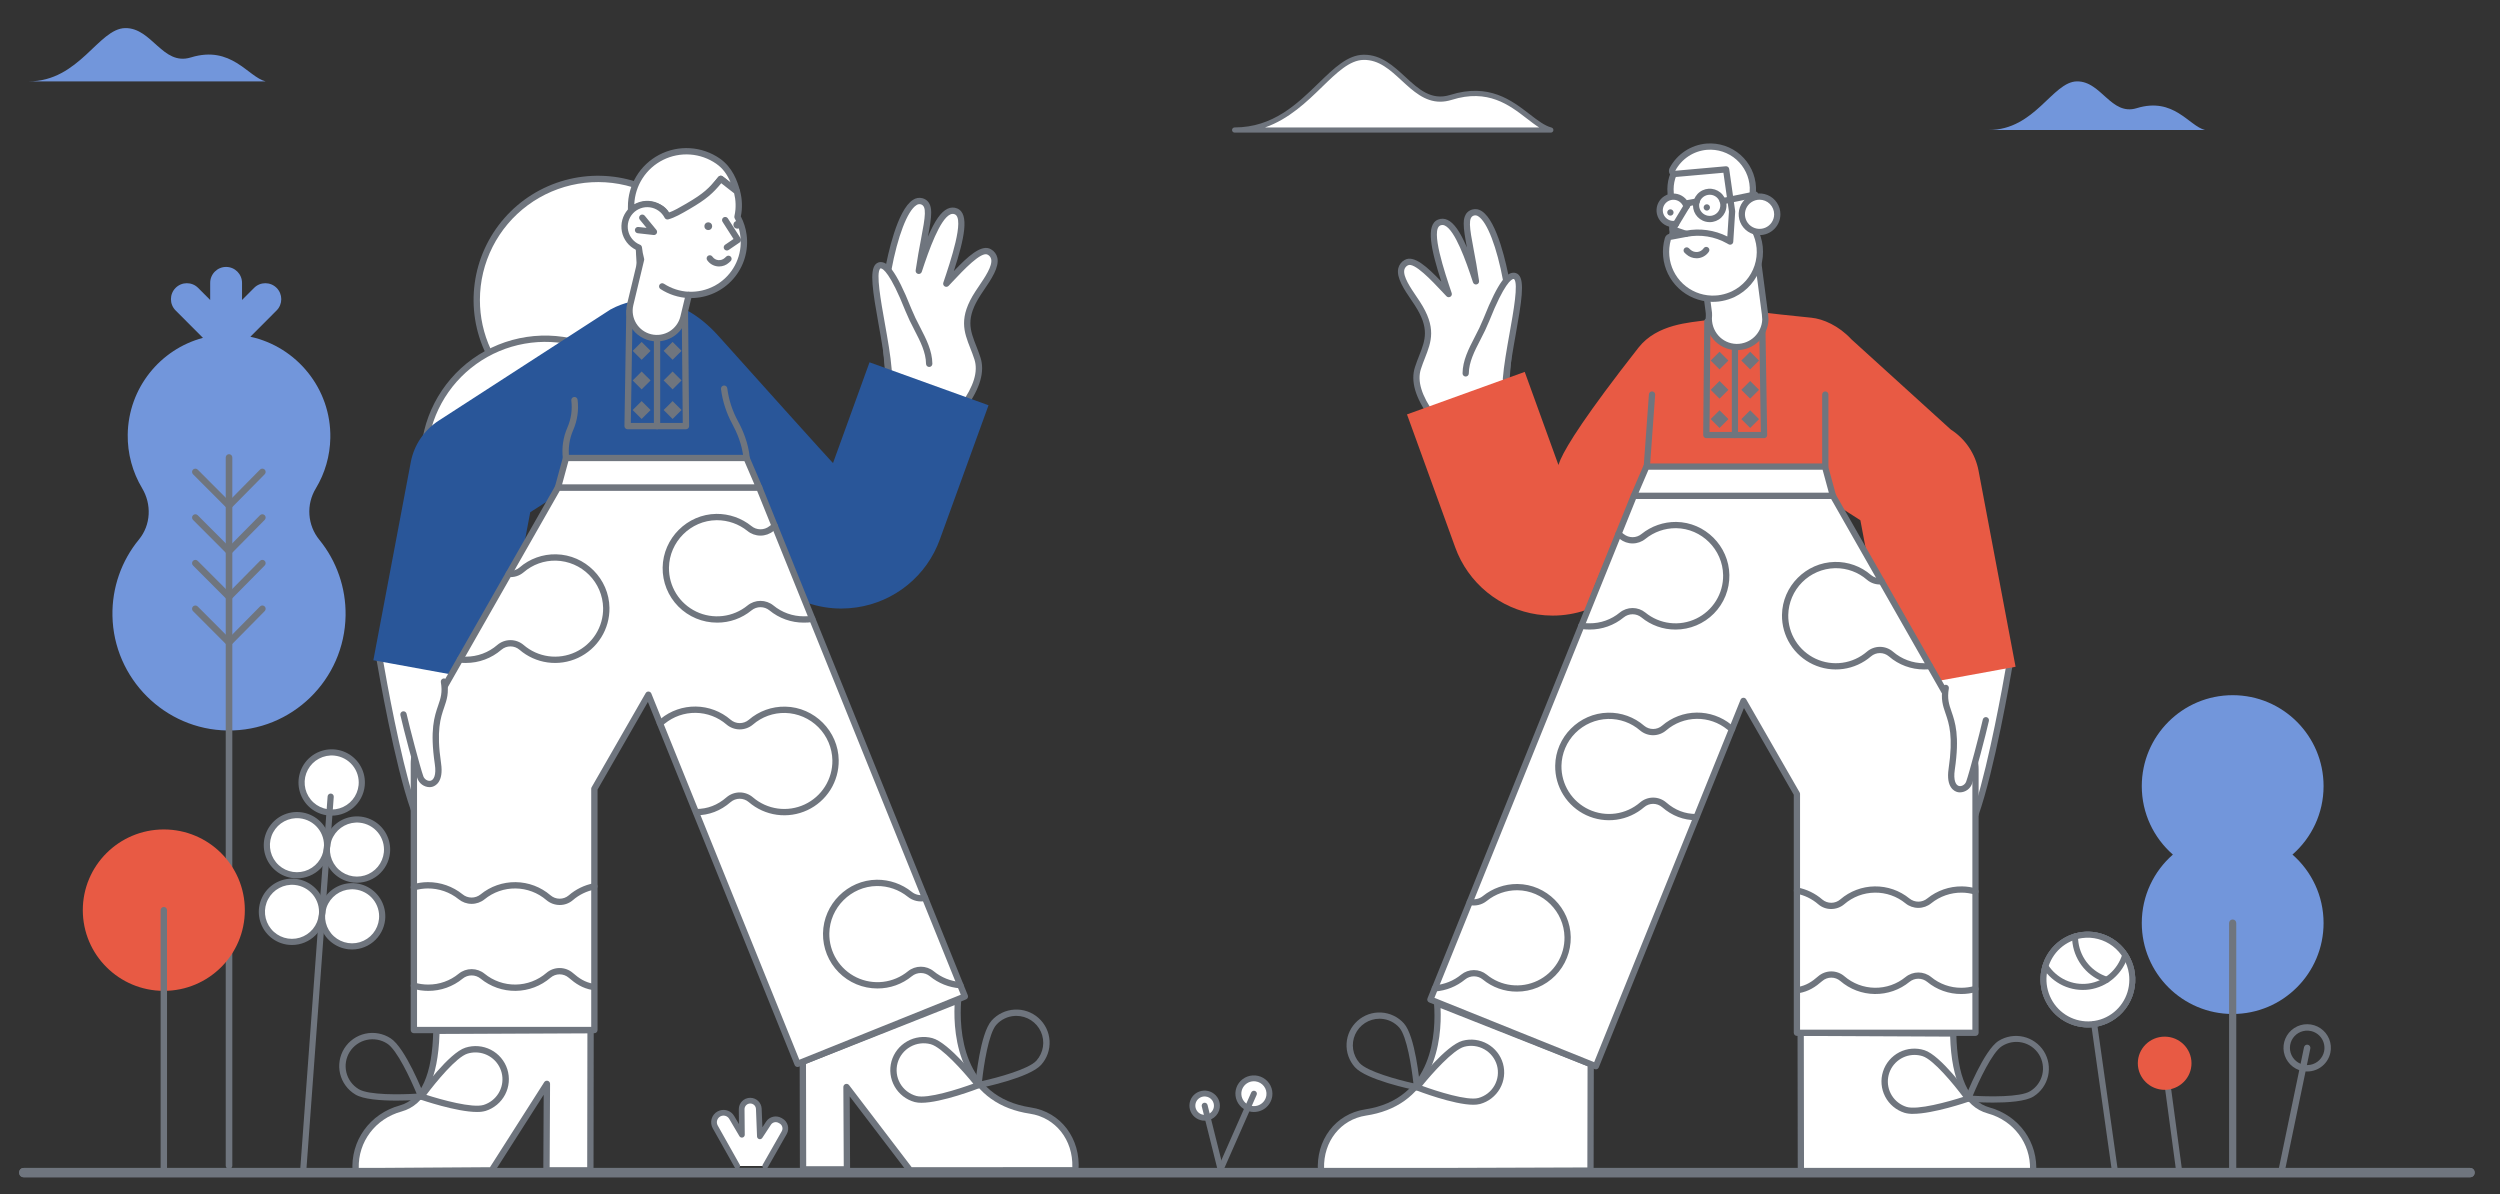
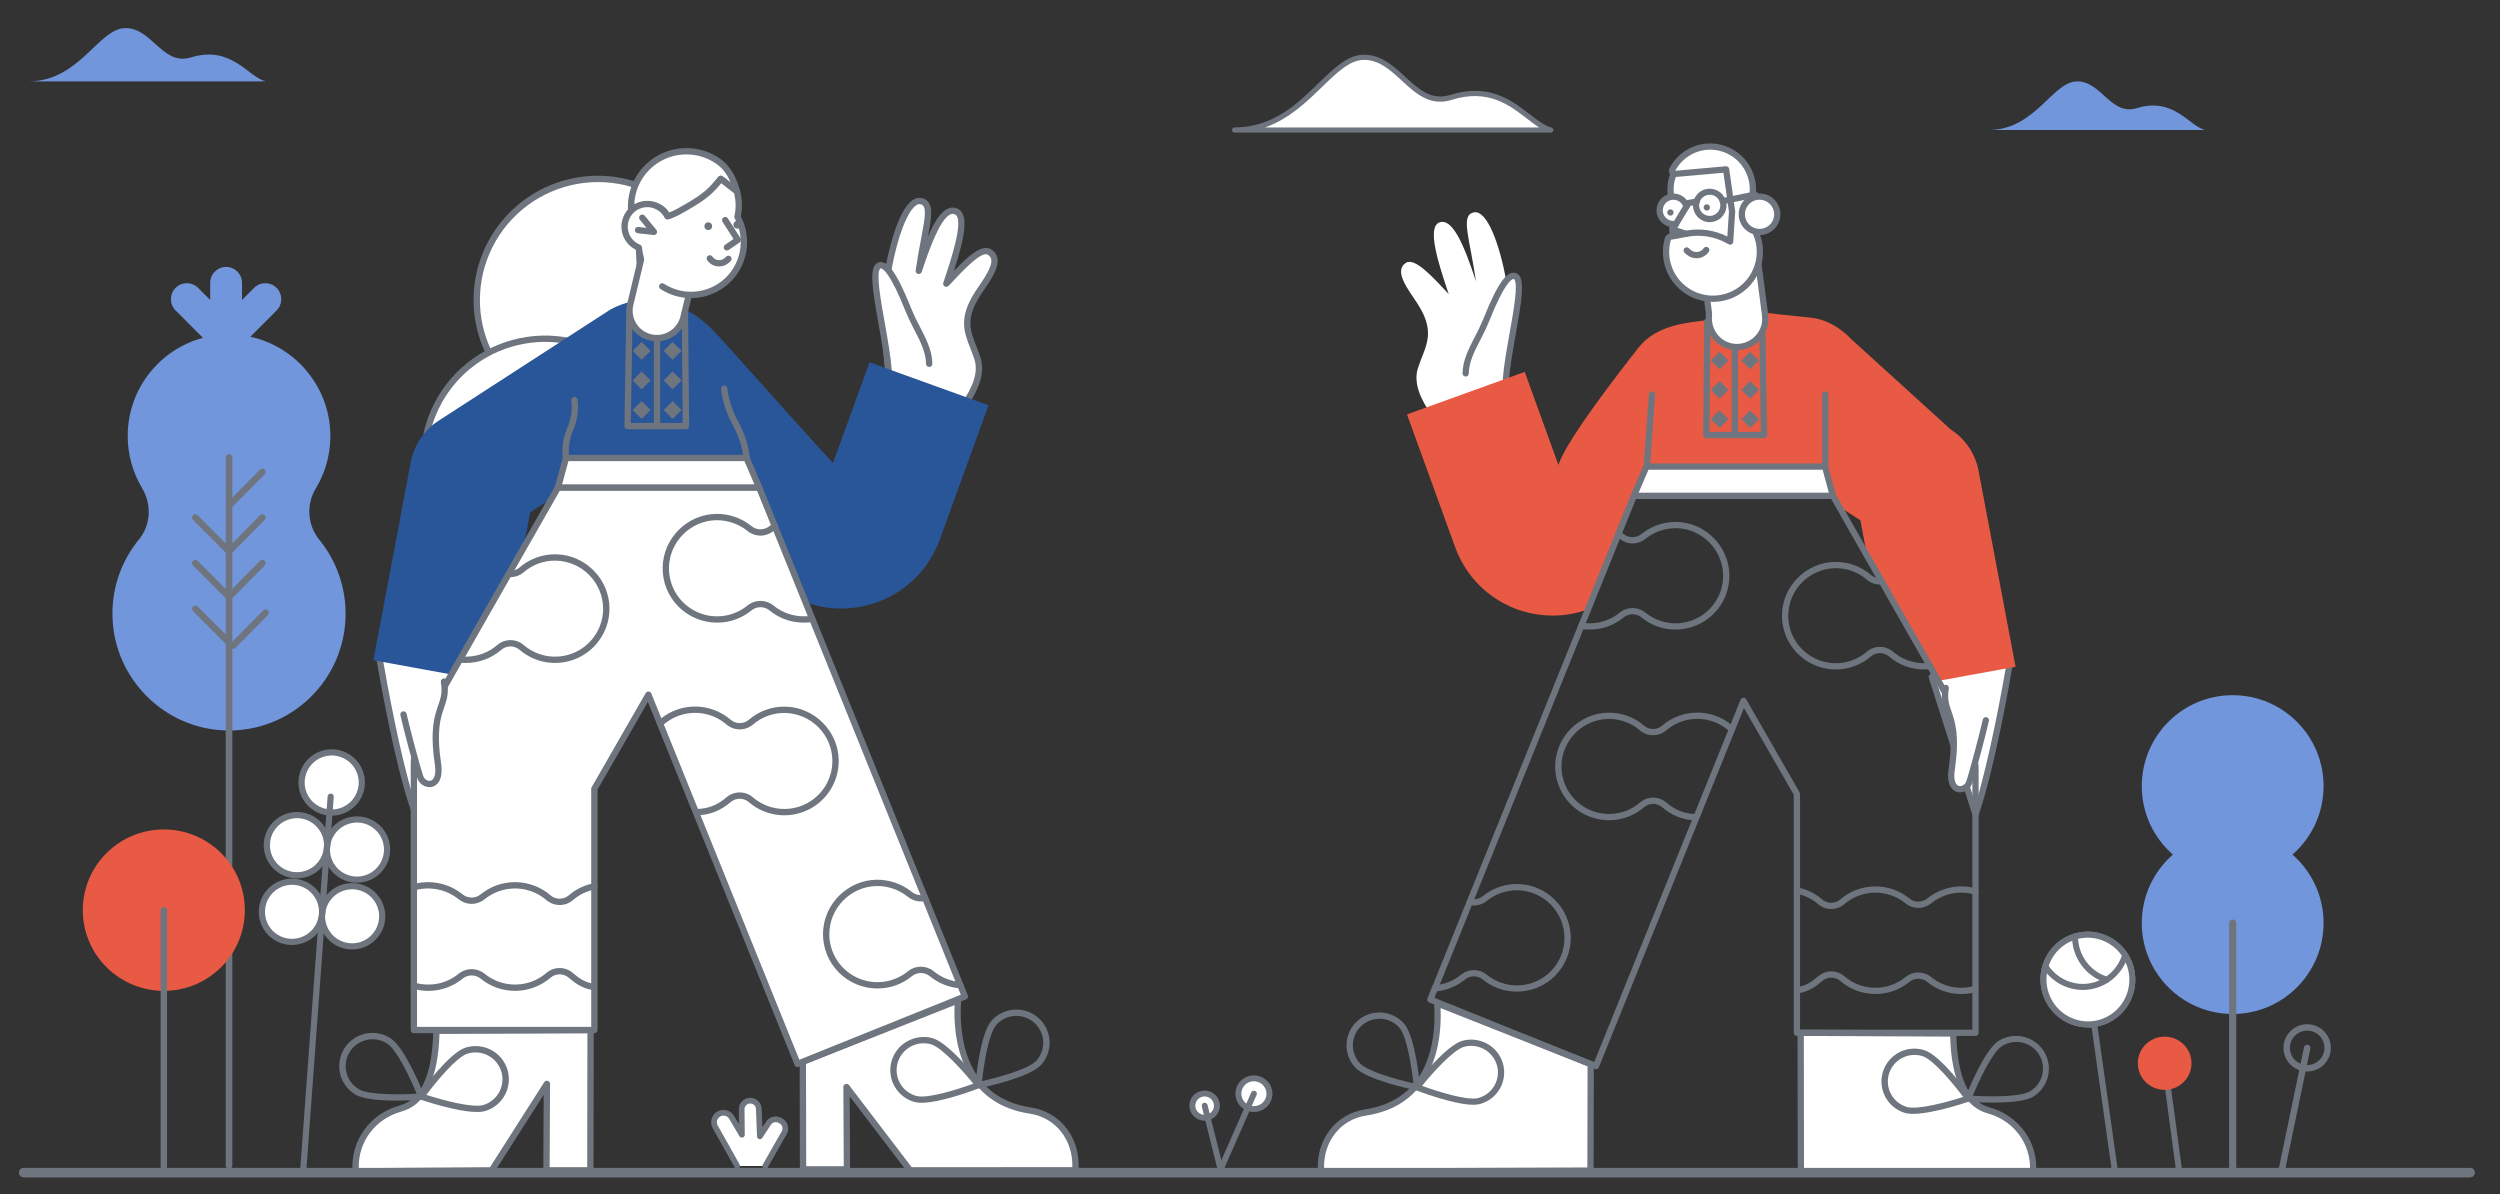
<svg xmlns="http://www.w3.org/2000/svg" fill="none" height="172" viewBox="0 0 360 172" width="360">
  <rect x="0" y="0" width="360" height="172" fill="#333333" stroke="none" />
  <clipPath id="a">
    <path d="m189.76 20.654h105.281v148.651h-105.281z" />
  </clipPath>
  <clipPath id="b">
    <path d="m0 0h106.419v147.799h-106.419z" transform="matrix(-1 0 0 1 155.332 21.327)" />
  </clipPath>
  <clipPath id="c">
    <path d="m16.191 38.438h33.576v129.892h-33.576z" />
  </clipPath>
  <clipPath id="d">
    <path d="m11.924 119.441h23.332v49.172h-23.332z" />
  </clipPath>
  <clipPath id="e">
    <path d="m0 0h18.49v60.544h-18.49z" transform="matrix(.995 .1 -.1 .995 39.434 107.04)" />
  </clipPath>
  <clipPath id="f">
    <path d="m0 0h6.826v21.32h-6.826z" transform="matrix(.979 .203 -.204 .979 329.586 146.864)" />
  </clipPath>
  <clipPath id="g">
    <path d="m308.416 100.107h26.178v68.783h-26.178z" />
  </clipPath>
  <clipPath id="h">
    <path d="m102.405 158.084h11.097v10.232h-11.097z" />
  </clipPath>
  <clipPath id="i">
    <path d="m0 0h13.654v35.532h-13.654z" transform="matrix(.99 -.139 .14 .99 292.933 135.174)" />
  </clipPath>
  <clipPath id="j">
    <path d="m307.846 149.277h8.252v19.896h-8.252z" />
  </clipPath>
  <clipPath id="k">
    <path d="m177.414 7.882h46.277v11.213h-46.277z" />
  </clipPath>
  <clipPath id="l">
    <path d="m4.105 4.046h34.145v7.674h-34.145z" />
  </clipPath>
  <clipPath id="m">
    <path d="m286.369 11.719h31.151v7.001h-31.151z" />
  </clipPath>
  <clipPath id="n">
    <path d="m0 0h11.664v14.498h-11.664z" transform="matrix(.991 .133 -.133 .991 171.997 153.687)" />
  </clipPath>
  <g clip-path="url(#a)">
    <path d="m289.446 95.293c0-.011-2.467 14.847-4.975 21.971l-6.299-19.791z" fill="#fff" />
    <path d="m284.471 117.714h-.007c-.094-.002-.186-.033-.262-.089s-.132-.135-.161-.225l-6.298-19.791c-.019-.061-.026-.124-.018-.188.007-.063.027-.124.06-.178.032-.055.076-.102.128-.138.052-.036.111-.062.174-.074l11.273-2.18c.041-.007.083-.01.125-.007.108.009.209.058.285.136.075.078.12.181.126.289.002.036-.001.072-.008.108l-.008.046c-.426 2.519-2.67 15.418-4.984 21.99-.031.088-.088.164-.164.218s-.167.083-.261.083zm-5.715-19.895 5.724 17.985c2.001-6.386 3.915-17.077 4.411-19.946z" fill="#6f757e" />
    <path d="m216.629 57.739c.07-.528.345-3.499.584-6.473l-.31-10.849c-.92-5.023-2.738-10.364-4.752-9.819-1.849.495-.511 3.676.39 9.918-1.758-5.386-3.441-9.212-5.29-8.477-1.834.735-.03 6.167 1.368 10.307-2.089-2.205-4.81-5.311-6.132-4.516-1.894 1.14.315 3.886 1.593 5.836 2.84 4.351 1.112 6.197.105 9.332-.676 2.086.316 4.456 2.014 6.827" fill="#fff" />
-     <path d="m206.199 60.275c-.072 0-.143-.017-.207-.05-.064-.033-.119-.08-.16-.139-2.048-2.858-2.727-5.221-2.077-7.227.187-.58.395-1.11.596-1.625.9-2.296 1.55-3.954-.65-7.324-.145-.222-.303-.456-.466-.696-1.023-1.51-2.184-3.221-1.888-4.562.057-.254.167-.493.324-.702.156-.208.355-.382.583-.508 1.333-.801 3.302 1.021 5.297 3.113-1.477-4.572-2.302-8.201-.468-8.936.218-.089.452-.131.687-.122.235.008.466.067.676.171.918.43 1.794 1.649 2.791 3.973-.269-1.432-.469-2.581-.464-3.431.002-.423.009-1.713 1.261-2.048.225-.059.46-.068.689-.028s.447.129.638.26c2.27 1.429 3.625 7.97 3.986 9.941.004.022.006.045.007.068l.31 10.849c0 .016 0 .033-.001.049-.234 2.906-.511 5.929-.587 6.496-.007.059-.026.116-.055.168-.03.052-.069.097-.116.134s-.101.063-.159.079c-.057.015-.117.019-.176.012-.059-.008-.116-.027-.168-.057-.051-.03-.096-.07-.132-.117s-.063-.101-.078-.159-.018-.118-.01-.176c.066-.493.337-3.405.58-6.425l-.308-10.791c-.894-4.851-2.295-8.502-3.574-9.307-.087-.065-.186-.11-.292-.132s-.215-.019-.32.007c-.9.241-.666 1.689-.051 4.94.244 1.29.521 2.754.77 4.479.016.112-.01.225-.074.319-.063.093-.16.159-.27.185-.11.026-.226.009-.324-.046s-.172-.146-.207-.253c-1.038-3.181-2.587-7.487-4.049-8.171-.099-.051-.208-.08-.32-.085-.111-.005-.223.015-.326.058-1.463.587.625 6.773 1.628 9.746.033.097.032.203-.004.299-.035.096-.103.178-.191.231-.088.053-.191.074-.293.06-.102-.014-.196-.062-.267-.137-.18-.191-.366-.389-.555-.59-1.541-1.641-4.12-4.39-5.017-3.85-.122.064-.23.153-.315.263s-.145.235-.177.37c-.212.964.879 2.572 1.755 3.864.166.244.327.482.475.708 2.454 3.758 1.657 5.79.735 8.144-.196.5-.4 1.018-.577 1.572-.557 1.716.081 3.818 1.951 6.427.048.067.077.146.083.229s-.011.165-.049.239c-.038.073-.095.135-.166.178s-.152.066-.235.066z" fill="#6f757e" />
    <path d="m211.057 53.77c.031-2.646 1.876-4.921 2.973-7.709 1.534-3.863 2.857-6.197 3.832-6.335 2.241-.298-.565 9.188-1.009 14.836" fill="#fff" />
    <path d="m216.853 55.013c-.012 0-.024 0-.036-.001-.059-.005-.116-.021-.169-.048-.053-.027-.1-.064-.138-.109-.039-.045-.068-.097-.086-.153s-.025-.116-.021-.174c.152-1.925.571-4.269.976-6.537.569-3.184 1.277-7.147.661-7.79-.019-.02-.037-.039-.118-.028-.263.037-1.301.586-3.472 6.054-.38.923-.807 1.826-1.278 2.706-.846 1.641-1.645 3.191-1.664 4.843-.001.059-.013.117-.037.172-.023.054-.057.104-.099.145-.086.083-.201.13-.32.128-.12-.001-.234-.05-.318-.136-.083-.085-.129-.2-.128-.32.022-1.865.868-3.506 1.764-5.244.458-.853.872-1.729 1.241-2.624 2.245-5.655 3.417-6.506 4.187-6.615.162-.027.328-.015.484.037s.296.141.409.26c.887.926.417 3.86-.425 8.57-.401 2.246-.816 4.569-.964 6.449-.009.113-.06.218-.143.295-.083.077-.192.12-.306.12z" fill="#6f757e" />
    <path d="m281.259 148.826c.095 4.872 1.135 9.981 5.091 11.072 4.028 1.111 6.718 4.757 6.403 8.958l-33.426-.135-.03-20z" fill="#fff" />
    <path d="m292.752 169.306h-.001l-33.426-.135c-.119-.001-.233-.049-.317-.133s-.132-.198-.132-.318l-.03-19.999c0-.12.048-.234.132-.319.085-.084.199-.131.319-.131h.002l21.962.105c.117 0 .23.047.314.129s.132.194.134.312c.122 6.227 1.724 9.81 4.761 10.648 4.292 1.182 7.06 5.058 6.732 9.424-.008.113-.06.219-.143.297-.083.077-.193.12-.307.12zm-32.974-1.034 32.546.132c.095-3.76-2.36-7.043-6.094-8.072-3.39-.936-5.21-4.656-5.41-11.059l-21.07-.101z" fill="#6f757e" />
    <path d="m268.865 80.056c.611 1.655 9.056 14.813 10.335 17.974l11.042-2.018-5.335-28.252c-.23-1.205-.703-2.35-1.39-3.366s-1.575-1.882-2.608-2.545l-14.309-12.989c-1.804-1.95-4.062-2.938-5.751-3.107-2.703-.272-6.634-.682-7.288-.828.329 1.777-.644 3.826-2.178 4.78-2.586 1.609-5.365-.993-5.774-3.584-2.154.339-6.964.489-9.669 3.94-15.026 19.167-11.18 17.85-11.18 17.85l-5.2-14.358-16.954 6.122 6.944 19.145c.913 2.527 2.495 4.761 4.577 6.462 2.083 1.701 4.589 2.807 7.251 3.2.727.107 1.46.162 2.194.165 1.632-0 3.253-.269 4.797-.795.02-.948 8.056-19.993 9.297-20.629 1.254-.643 18.529.071 22.436-.13 1.226-.063 2.415.143 3.122 1.25.83 1.299.751 2.923 1.208 4.36l3.462 2.216z" fill="#e85a44" />
    <path d="m254.021 63.095h-8.311c-.059 0-.118-.012-.173-.035s-.105-.056-.147-.099-.075-.092-.098-.147c-.022-.055-.033-.114-.033-.173l.149-16.368c.001-.119.049-.232.134-.316.084-.084.198-.13.317-.13h.004c.059.001.118.013.172.036.055.023.104.057.146.099.041.042.074.092.096.147.022.055.034.114.033.173l-.145 15.913h7.398l-.255-15.91c-.002-.119.043-.235.127-.32.083-.086.197-.135.316-.137.06-.002.119.009.174.03s.106.054.149.095c.042.041.076.091.1.145.023.054.035.113.035.172l.263 16.368c.001.06-.01.119-.032.174-.022.056-.055.106-.097.148s-.092.076-.147.099c-.056.023-.115.035-.175.035z" fill="#6f757e" />
    <path d="m206.95 144.489c.42 5.657-.977 14.299-10.311 15.709-4.133.63-6.718 4.306-6.402 8.507l38.791-.135.03-15.341z" fill="#fff" />
    <path d="m190.237 169.156c-.113 0-.223-.043-.306-.12-.084-.077-.135-.183-.143-.296-.343-4.556 2.511-8.335 6.784-8.987 9.872-1.492 10.232-11.147 9.928-15.23-.005-.076.008-.153.04-.222s.081-.129.143-.175c.062-.045.134-.074.209-.083.076-.01.153 0 .224.028l22.109 8.74c.084.033.156.091.207.166s.078.164.078.254l-.03 15.341c0 .119-.048.233-.132.317s-.198.132-.317.132l-38.791.135zm17.205-23.988c.096 2.215-.057 5.789-1.583 8.963-1.765 3.671-4.844 5.862-9.152 6.512-3.663.56-6.15 3.727-6.042 7.611l37.913-.132.029-14.586z" fill="#6f757e" />
-     <path d="m235.28 71.392-29.307 72.542 23.836 9.603 21.25-52.612 7.697 13.407v34.388h25.715v-37.914c0-.316-.021-.631-.062-.944l-4.309-10.104-16.159-28.366z" fill="#fff" />
    <path d="m229.809 153.987c-.057 0-.115-.011-.168-.033l-23.837-9.602c-.11-.045-.199-.132-.246-.241-.046-.11-.048-.234-.003-.344l29.307-72.543c.034-.083.092-.154.166-.205.075-.05.162-.077.252-.077h28.661c.08 0 .158.021.227.061s.126.098.165.167l16.159 28.365c.009.015.016.03.023.046l4.309 10.104c.018.042.03.086.034.132l.019.184c.032.267.047.535.045.804v37.914c0 .12-.048.234-.132.319-.085.084-.199.131-.319.131h-25.715c-.12 0-.234-.047-.319-.131-.084-.085-.132-.199-.132-.319v-34.268l-7.175-12.498-20.902 51.751c-.034.083-.092.155-.166.205-.075.05-.163.077-.253.077zm-23.25-10.301 23 9.265 21.082-52.194c.032-.078.085-.146.153-.196.069-.049.15-.079.234-.084.085-.006.169.012.244.052.074.039.136.099.178.173l7.697 13.406c.039.069.06.146.06.224v33.939h24.814v-37.465c.002-.237-.012-.475-.041-.711l-.012-.119-4.272-10.018-16.017-28.116h-28.094z" fill="#6f757e" />
    <path d="m285.959 103.725c-.436 1.95-1.939 7.667-2.405 8.972-.481 1.365-3.051 1.695-2.51-1.936 1.203-8.147-1.518-7.846-.856-11.702" fill="#fff" />
    <path d="m282.249 114.103c-.127.001-.253-.015-.376-.045-.402-.099-1.68-.635-1.274-3.362.689-4.671.063-6.489-.44-7.949-.38-1.104-.708-2.056-.415-3.764.01-.058.031-.114.062-.165.032-.05.073-.094.121-.128.049-.034.104-.059.161-.072.058-.013.118-.015.177-.005.058.01.114.031.164.063s.094.073.128.121c.034.048.059.103.072.161s.014.118.004.176c-.254 1.48.025 2.292.379 3.319.535 1.553 1.2 3.485.479 8.374-.234 1.571.156 2.247.599 2.357.399.098.885-.199 1.04-.637.465-1.308 1.961-7.004 2.389-8.921.012-.059.035-.115.068-.165.034-.05.077-.093.127-.126.051-.033.107-.056.167-.067.059-.011.12-.01.179.003s.115.038.164.073.091.08.122.131c.032.051.053.108.062.168s.006.12-.009.179c-.432 1.934-1.946 7.697-2.42 9.025-.127.36-.361.672-.67.896s-.679.349-1.06.359z" fill="#6f757e" />
    <path d="m264.662 73.124.392-.223 4.043 7.097-.392.223z" fill="#6f757e" />
    <path d="m237.083 67.191h25.715l1.143 4.201h-28.661z" fill="#fff" />
    <path d="m263.941 71.842h-28.661c-.075 0-.148-.018-.214-.054-.065-.035-.121-.086-.162-.149s-.066-.134-.073-.208c-.007-.074.005-.149.035-.217l1.803-4.201c.035-.081.093-.15.166-.198.074-.049.16-.074.249-.074h25.715c.099 0 .195.033.274.093.078.06.135.144.161.24l1.142 4.201c.018.067.021.137.007.205-.013.068-.042.132-.084.187-.042.055-.097.099-.159.13s-.13.046-.2.046zm-27.977-.9h27.387l-.897-3.301h-25.073zm13.864-7.847c-.119 0-.234-.047-.318-.132-.085-.084-.132-.199-.132-.318v-12.453c0-.119.047-.234.132-.318.084-.084.199-.132.318-.132.12 0 .235.047.319.132.085.085.132.199.132.318v12.453c0 .119-.047.234-.132.318-.084.084-.199.132-.319.132zm-3.49-11.175 1.275-1.273 1.275 1.273-1.275 1.273zm0 4.216 1.275-1.273 1.275 1.273-1.275 1.273zm0 4.216 1.275-1.273 1.276 1.273-1.276 1.273zm4.41-8.431 1.275-1.273 1.275 1.273-1.275 1.273zm0 4.216 1.276-1.273 1.275 1.273-1.275 1.273zm.001 4.216 1.275-1.273 1.276 1.273-1.276 1.273zm-38.587 98.733c-2.846 0-8.04-2.006-8.287-2.102-.065-.026-.124-.066-.171-.118s-.081-.115-.1-.182c-.019-.068-.021-.139-.007-.208.013-.068.043-.133.086-.188.46-.59 4.565-5.782 6.926-6.422 1.21-.324 2.499-.159 3.588.458s1.891 1.637 2.232 2.84c.167.599.214 1.224.139 1.84-.076.617-.273 1.212-.58 1.753-.307.54-.718 1.014-1.209 1.396-.492.381-1.053.662-1.654.826h-.002c-.314.077-.637.113-.961.107zm-7.385-2.724c2.148.788 6.512 2.181 8.109 1.75.485-.133.94-.36 1.338-.668.398-.309.73-.692.979-1.13.248-.437.408-.919.469-1.418.062-.499.024-1.005-.111-1.489-.277-.974-.927-1.801-1.81-2.301-.882-.5-1.926-.633-2.906-.371-1.594.432-4.628 3.852-6.068 5.627z" fill="#6f757e" />
    <path d="m204.039 157.014c-.03 0-.061-.003-.09-.009-.735-.15-7.22-1.513-8.844-3.331-.837-.935-1.267-2.163-1.197-3.415.071-1.252.637-2.425 1.574-3.26.936-.836 2.167-1.265 3.421-1.195 1.254.071 2.429.636 3.266 1.571 1.623 1.817 2.253 8.404 2.319 9.15.006.062-.001.125-.022.184-.02.059-.052.113-.094.159s-.094.083-.151.108c-.057.026-.119.039-.182.039zm-5.399-10.315c-.739.001-1.462.216-2.083.617-.62.402-1.111.974-1.413 1.647-.302.674-.403 1.42-.291 2.149.113.73.434 1.411.925 1.963 1.097 1.228 5.518 2.42 7.751 2.919-.247-2.272-.937-6.793-2.034-8.02-.334-.376-.739-.681-1.192-.899s-.945-.344-1.448-.37c-.072-.004-.143-.006-.215-.006zm88.334 12.076c-1.866 0-3.445-.125-3.583-.136-.07-.006-.138-.028-.198-.064-.06-.037-.11-.087-.147-.146-.038-.06-.06-.127-.067-.197s.003-.14.029-.206c.109-.278 2.687-6.818 4.785-8.137 1.065-.662 2.349-.877 3.572-.597 1.222.28 2.284 1.032 2.953 2.091.665 1.062.881 2.344.601 3.565-.281 1.222-1.035 2.282-2.097 2.949h-.001c-1.135.71-3.684.878-5.847.878zm-2.896-.99c2.282.142 6.858.227 8.263-.65.436-.263.814-.609 1.114-1.019s.515-.875.633-1.369.136-1.006.053-1.507c-.082-.501-.264-.981-.534-1.411-.269-.43-.622-.802-1.038-1.095-.415-.293-.885-.5-1.382-.609-.496-.11-1.009-.12-1.51-.03-.5.091-.978.28-1.404.556-1.393.876-3.322 5.022-4.195 7.134z" fill="#6f757e" />
    <path d="m275.476 160.396c-.411.01-.822-.04-1.22-.149-.595-.186-1.148-.487-1.626-.887-.479-.399-.874-.889-1.162-1.442-.288-.552-.465-1.156-.519-1.776-.054-.621.015-1.246.204-1.839.188-.594.492-1.145.894-1.621.403-.476.895-.868 1.449-1.154.555-.285 1.16-.459 1.782-.51.622-.052 1.248.02 1.842.21 2.327.733 6.237 6.091 6.674 6.699.041.057.068.123.079.192s.006.14-.015.207c-.022.067-.058.128-.107.178s-.11.088-.176.111c-.242.084-5.202 1.781-8.099 1.781zm.226-8.486c-.917-.004-1.805.321-2.503.914-.698.594-1.16 1.417-1.302 2.322-.142.904.045 1.829.528 2.607.482.778 1.228 1.359 2.102 1.635 1.582.494 5.995-.726 8.172-1.429-1.374-1.833-4.279-5.377-5.85-5.872-.371-.117-.758-.177-1.148-.177zm-57.27-9.116c-1.793.008-3.533-.612-4.915-1.753-.359-.291-.807-.45-1.27-.45-.462 0-.911.159-1.27.45-1.225 1.008-2.734 1.613-4.318 1.729-.06.006-.12 0-.177-.018s-.11-.047-.156-.086c-.046-.038-.083-.086-.111-.139-.027-.053-.043-.111-.048-.171-.004-.059.003-.119.022-.176s.049-.109.088-.154c.04-.045.088-.082.142-.108.053-.026.112-.042.172-.045 1.399-.104 2.732-.638 3.815-1.528.521-.423 1.171-.653 1.841-.653.671 0 1.321.23 1.841.653 1.011.827 2.237 1.349 3.534 1.503 1.297.155 2.612-.064 3.789-.631 1.177-.566 2.167-1.457 2.853-2.567.687-1.11 1.041-2.393 1.021-3.697-.056-3.684-3.092-6.716-6.768-6.758h-.059c-1.585-.001-3.123.541-4.356 1.535-.353.285-.767.486-1.21.587-.443.102-.904.101-1.346-.002-.058-.014-.112-.039-.16-.074-.048-.034-.088-.078-.119-.129-.031-.05-.052-.106-.061-.165-.009-.058-.007-.118.007-.175.014-.058.039-.112.074-.159.035-.048.079-.089.13-.119.05-.031.106-.052.165-.061.058-.009.118-.007.176.007.308.071.628.071.936 0s.596-.211.842-.41c1.394-1.124 3.132-1.736 4.924-1.735h.066c4.161.048 7.598 3.477 7.661 7.645.016 1.027-.173 2.046-.556 2.998-.383.953-.952 1.82-1.673 2.551-.722.731-1.582 1.311-2.531 1.707s-1.967.599-2.995.598zm22.845-52.138c-1.794.008-3.533-.612-4.916-1.753-.359-.291-.807-.45-1.27-.45-.462 0-.911.159-1.27.45-1.382 1.141-3.121 1.76-4.914 1.752-.427.008-.852-.026-1.272-.103-.059-.01-.116-.031-.166-.063-.051-.032-.095-.073-.13-.122-.034-.049-.059-.104-.072-.163s-.014-.119-.003-.178.034-.115.066-.165c.033-.05.076-.093.126-.127.049-.034.105-.057.164-.068.059-.012.119-.011.178.001.366.067.737.097 1.109.088 1.584.008 3.122-.54 4.343-1.548.521-.422 1.171-.652 1.841-.652.671 0 1.321.23 1.841.652 1.01.827 2.237 1.349 3.534 1.504s2.612-.064 3.789-.631c1.177-.567 2.167-1.457 2.853-2.567.687-1.11 1.041-2.393 1.021-3.697-.056-3.684-3.092-6.716-6.768-6.758h-.058c-1.586-.001-3.123.541-4.356 1.535-.522.426-1.174.66-1.848.662-.674.002-1.327-.228-1.851-.651-.145-.118-.295-.231-.449-.338-.048-.034-.09-.076-.122-.126s-.054-.105-.065-.163c-.01-.058-.009-.118.003-.176.013-.058.037-.113.07-.161.034-.049.077-.09.127-.122s.105-.054.163-.065c.059-.011.119-.01.176.003.058.013.113.036.162.07.174.12.345.25.509.384.364.291.817.448 1.282.445.466-.003.917-.167 1.276-.463 1.413-1.137 3.176-1.75 4.99-1.735 4.162.048 7.598 3.477 7.661 7.645.016 1.026-.173 2.046-.556 2.998-.383.953-.952 1.82-1.673 2.551-.722.731-1.582 1.311-2.531 1.707-.949.396-1.967.599-2.995.598zm2.975 27.457c-1.822 0-3.474-.633-4.91-1.881-.359-.308-.816-.477-1.29-.477-.473 0-.93.169-1.29.477-1.131.975-2.52 1.603-4.001 1.808-1.48.205-2.988-.022-4.343-.653-1.354-.632-2.497-1.64-3.29-2.905s-1.203-2.731-1.18-4.223c.047-4.128 3.455-7.552 7.596-7.631 1.914-.042 3.774.629 5.22 1.882.362.303.821.467 1.294.464s.93-.174 1.288-.483c1.381-1.189 3.139-1.854 4.963-1.877s3.598.598 5.009 1.752c.098.082.205.155.318.216.053.028.099.066.137.111.038.046.066.099.083.156.018.057.023.117.017.176s-.023.116-.052.168c-.028.053-.066.099-.113.136-.046.038-.099.065-.156.082s-.117.022-.176.016c-.06-.007-.117-.025-.169-.054-.165-.089-.32-.194-.464-.313-1.247-1.019-2.814-1.567-4.425-1.546s-3.164.609-4.384 1.659c-.523.448-1.189.696-1.878.699-.689.002-1.357-.24-1.884-.684-1.277-1.106-2.922-1.698-4.612-1.66-1.773.046-3.46.772-4.71 2.028s-1.966 2.944-2.001 4.714c-.019 1.318.343 2.614 1.043 3.732.701 1.117 1.71 2.008 2.906 2.566 1.197.558 2.529.759 3.837.579s2.536-.734 3.536-1.595c.524-.45 1.191-.697 1.881-.697.691 0 1.358.247 1.882.697 1.286 1.117 2.698 1.66 4.318 1.66.12 0 .235.047.319.132.085.084.132.199.132.318s-.047.234-.132.318c-.084.085-.199.132-.319.132zm32.809-21.711c-1.859.003-3.656-.665-5.06-1.881-.359-.308-.817-.477-1.29-.477s-.931.169-1.29.477c-1.131.975-2.521 1.603-4.001 1.808-1.481.205-2.989-.022-4.343-.653-1.355-.631-2.497-1.64-3.29-2.905s-1.203-2.731-1.181-4.223c.048-4.127 3.456-7.551 7.597-7.63 1.913-.043 3.774.628 5.219 1.881.203.173.44.303.695.381.255.078.523.104.789.074.059-.007.119-.002.176.014.058.016.111.044.158.081.047.037.086.083.114.135.029.052.047.11.054.169.006.059.001.119-.016.176s-.046.11-.083.157c-.038.046-.085.084-.137.113-.053.028-.11.045-.17.051-.389.043-.782.005-1.155-.111-.374-.115-.72-.306-1.016-.56-1.248-1.08-2.847-1.67-4.498-1.661-.038 0-.076 0-.114.001-1.773.046-3.46.772-4.71 2.028-1.25 1.256-1.966 2.944-2.001 4.714-.02 1.318.342 2.614 1.043 3.731s1.71 2.009 2.906 2.567c1.196.558 2.529.759 3.837.579s2.536-.734 3.536-1.595c.523-.449 1.191-.696 1.881-.696s1.358.247 1.881.696c1.241 1.074 2.828 1.663 4.469 1.66.265-0.0.529-.015.792-.045.118-.013.237.022.33.097.092.074.152.182.165.3.014.118-.02.236-.093.33-.074.093-.182.154-.3.168-.296.034-.595.051-.894.051zm5.366 46.737c-1.793.008-3.533-.612-4.915-1.753-.359-.291-.807-.45-1.27-.45-.462 0-.911.159-1.27.45-1.411 1.155-3.186 1.775-5.011 1.751-1.824-.023-3.582-.689-4.963-1.88-.359-.308-.817-.477-1.29-.477s-.931.169-1.29.477c-.998.867-1.95 1.498-3.352 1.754-.059.012-.119.012-.179.001-.059-.011-.115-.035-.165-.068-.05-.034-.093-.077-.126-.127s-.055-.107-.066-.166-.01-.12.003-.178c.013-.059.038-.115.073-.164s.079-.09.13-.122c.052-.031.109-.052.168-.062 1.204-.219 2.011-.755 2.922-1.547.524-.449 1.191-.697 1.882-.697.69 0 1.358.248 1.881.697 1.22 1.051 2.773 1.639 4.385 1.66 1.612.02 3.18-.528 4.427-1.548.52-.422 1.17-.652 1.841-.652.67 0 1.32.23 1.841.652 1.221 1.008 2.759 1.556 4.343 1.549.65 0 1.296-.091 1.919-.271.115-.033.238-.019.342.039.105.057.182.154.215.268.034.115.02.238-.037.342s-.154.182-.268.216c-.706.203-1.436.306-2.17.306zm-18.741-12.241c-.682.004-1.342-.239-1.859-.683-.898-.78-1.987-1.309-3.156-1.533-.058-.011-.114-.034-.163-.067-.05-.032-.092-.074-.125-.123s-.056-.104-.068-.162-.012-.118-.001-.176.034-.113.066-.162c.033-.05.075-.092.124-.125s.104-.056.162-.068.118-.012.176-.001c1.325.254 2.559.854 3.577 1.738.363.304.822.468 1.295.465.473-.004.929-.175 1.287-.483 1.382-1.19 3.139-1.855 4.963-1.877 1.825-.023 3.598.597 5.009 1.752.364.291.816.448 1.282.445.466-.004.917-.167 1.276-.464 1.411-1.138 3.175-1.751 4.99-1.734.703.008 1.402.112 2.077.31.058.016.112.043.159.08s.086.083.115.135.048.109.054.169c.007.059.001.119-.015.176-.017.058-.045.111-.083.157-.038.047-.084.085-.137.113-.053.029-.111.046-.17.052-.06.005-.12-.001-.177-.019-.595-.174-1.212-.266-1.832-.273-1.605-.014-3.166.529-4.415 1.535-.521.426-1.174.66-1.847.662-.674.003-1.328-.227-1.852-.65-1.247-1.02-2.814-1.567-4.425-1.546s-3.164.608-4.384 1.659c-.531.452-1.206.699-1.903.698z" fill="#6f757e" />
    <path d="m251.912 28.184c.063-.391.086-.787.069-1.182-.07-1.487-.719-2.888-1.808-3.905-1.09-1.016-2.534-1.568-4.025-1.536s-2.911.643-3.957 1.704c-1.045 1.061-1.635 2.488-1.642 3.977-.002.379.282 6.411.351 6.767l8.717 1.05-.151-4.651z" fill="#fff" />
    <path d="m249.617 35.508c-.018 0-.036-.001-.054-.003l-8.717-1.05c-.095-.011-.184-.053-.254-.118s-.117-.15-.135-.244c-.082-.426-.361-6.5-.358-6.854.003-1.609.637-3.153 1.766-4.302 1.129-1.149 2.663-1.81 4.274-1.844 1.612-.034 3.173.564 4.349 1.665 1.175 1.101 1.873 2.617 1.943 4.225.019.426-.006.853-.074 1.274-.016.1-.066.192-.141.261l-2.292 2.083.143 4.444c.002.06-.008.12-.029.177-.022.056-.055.108-.097.151s-.093.078-.148.101c-.056.024-.116.036-.176.036zm-8.302-1.904 7.834.943-.133-4.126c-.002-.065.01-.13.035-.19.026-.06.064-.114.112-.158l2.327-2.114c.04-.311.054-.625.041-.939-.064-1.37-.661-2.661-1.665-3.598s-2.335-1.445-3.709-1.416c-1.374.029-2.682.593-3.645 1.571-.963.978-1.505 2.293-1.511 3.665-.003.392.222 5.052.314 6.361z" fill="#6f757e" />
    <path d="m246.657 43.038c-.076 0-.152-.002-.23-.005-1.03-.033-2.039-.3-2.951-.781-.911-.481-1.7-1.163-2.307-1.995-.608-.832-1.017-1.79-1.197-2.804s-.126-2.054.157-3.044c.142-.511.347-1.002.608-1.463.059-.104.157-.18.273-.212.115-.032.238-.017.342.043.104.059.18.157.212.272s.017.238-.042.342c-.226.398-.403.822-.525 1.263-.2.705-.269 1.441-.201 2.171.14 1.42.791 2.741 1.833 3.717 1.042.976 2.404 1.542 3.833 1.591.955.034 1.904-.166 2.765-.581.718-.349 1.358-.84 1.88-1.443.523-.603.917-1.306 1.158-2.066.242-.76.326-1.561.248-2.355-.078-.793-.318-1.563-.703-2.261-.029-.052-.048-.109-.055-.168s-.002-.119.014-.176.043-.111.08-.157c.037-.046.083-.085.135-.114s.109-.047.169-.054c.059-.007.119-.002.176.015s.11.044.156.082c.047.037.085.083.114.135.445.806.721 1.694.811 2.61.09.916-.007 1.841-.286 2.718-.28.877-.735 1.688-1.338 2.384-.604.696-1.343 1.262-2.172 1.663-.681.321-1.408.532-2.155.625-.267.029-.534.045-.802.048z" fill="#6f757e" />
    <path d="m246.089 45.452-.008-.382-.935-7.198 7.851-1.457 1.162 8.848.055.762c-.016.548-.143 1.087-.373 1.585-.231.498-.559.944-.967 1.312-.407.368-.885.65-1.404.829s-1.069.251-1.617.213-1.083-.187-1.572-.437c-.488-.25-.922-.596-1.273-1.018-.352-.421-.614-.909-.772-1.435-.158-.525-.208-1.077-.147-1.622z" fill="#fff" />
    <path d="m250.115 50.422c-.036 0-.073 0-.109-.001-.619-.014-1.227-.156-1.787-.418-.56-.262-1.059-.638-1.466-1.103-.412-.471-.724-1.022-.916-1.618-.191-.596-.259-1.225-.199-1.848l-.007-.331-.932-7.174c-.015-.114.015-.23.083-.323.067-.093.168-.157.282-.178l7.851-1.457c.06-.011.122-.01.182.004.06.013.116.039.166.075.049.036.091.082.122.134.032.053.052.111.06.172l1.162 8.848c.001.009.002.018.002.026l.055.762c.001.016.001.032.001.049-.047 1.175-.546 2.287-1.394 3.103-.847.817-1.978 1.275-3.156 1.28zm-4.467-12.187.88 6.776c.002.016.004.032.004.049l.008.382c0 .018-.001.037-.003.055-.051.504.001 1.014.155 1.497.153.483.405.929.739 1.311.324.372.723.672 1.17.882.448.209.934.323 1.428.335.03 0 .059.001.088.001.94-.004 1.843-.369 2.521-1.018.679-.65 1.081-1.535 1.124-2.473l-.052-.724-1.098-8.364z" fill="#6f757e" />
    <path d="m246.432 43.014c.339.011.679-.002 1.016-.04.612-.075 1.212-.231 1.783-.462.124-.05.247-.104.371-.161.832-.402 1.573-.969 2.177-1.668s1.059-1.513 1.336-2.394c.276-.881.37-1.808.274-2.726s-.38-1.806-.833-2.611c-.427-.167-.798-.452-1.069-.821s-.43-.809-.46-1.266.072-.913.292-1.314c.221-.402.551-.732.953-.953.118-.53.165-1.072.141-1.614-.036-.825-.238-1.635-.595-2.381s-.86-1.412-1.48-1.959c-.621-.547-1.345-.964-2.13-1.225-.785-.261-1.615-.362-2.44-.296-1.035.089-2.03.437-2.895 1.012s-1.57 1.358-2.052 2.276c-.035.069-.052.145-.048.223.005.077.029.152.072.216s.103.116.173.149c.07.034.147.048.224.041l7.315-.651.862 6.063-.28 4.333-.244-.137c-1.849-1.04-4.008-1.389-6.091-.984l-2.298.433c-.079.015-.152.052-.211.106-.06.054-.103.123-.125.201-.229.808-.308 1.652-.231 2.489.148 1.635.89 3.161 2.086 4.288s2.763 1.779 4.407 1.833z" fill="#fff" />
    <path d="m246.661 43.469c-.08 0-.162-.002-.245-.006-1.754-.058-3.425-.754-4.701-1.956-1.275-1.203-2.066-2.829-2.224-4.573-.082-.892.001-1.791.246-2.652.044-.157.131-.299.252-.41.121-.111.27-.185.431-.216l2.301-.433c2.042-.397 4.157-.104 6.014.831l.232-3.583-.795-5.594-6.888.613c-.157.014-.316-.015-.459-.083-.142-.068-.264-.173-.352-.304-.089-.131-.14-.283-.149-.441s.025-.315.097-.455c.517-.987 1.275-1.828 2.203-2.445s1.998-.991 3.109-1.087c.885-.071 1.776.037 2.618.318.843.28 1.62.728 2.285 1.314.666.587 1.206 1.302 1.589 2.102s.6 1.669.639 2.555c.025.581-.025 1.163-.151 1.732-.014.062-.041.121-.079.173-.039.051-.088.094-.144.124-.421.231-.742.607-.903 1.059s-.151.946.028 1.39c.099.248.249.473.439.661s.417.334.666.43c.097.038.178.108.229.198.483.858.786 1.806.888 2.785.103.979.003 1.969-.292 2.908-.295.939-.78 1.808-1.425 2.553-.644.745-1.435 1.35-2.323 1.779-.134.063-.267.12-.397.173-.608.246-1.246.411-1.898.491-.279.03-.56.047-.841.049zm-6.06-8.931c-.212.752-.284 1.536-.212 2.314.138 1.526.83 2.949 1.945 4 1.116 1.052 2.579 1.66 4.112 1.711h.008c.317.01.634-.003.949-.039.57-.071 1.128-.216 1.66-.432.116-.046.232-.097.348-.151.764-.37 1.446-.89 2.005-1.529.559-.639.982-1.384 1.246-2.19s.362-1.657.289-2.502c-.073-.845-.316-1.667-.715-2.416-.465-.214-.864-.548-1.155-.968-.292-.42-.465-.91-.502-1.42-.038-.51.063-1.02.29-1.478.227-.458.573-.846 1.002-1.125.08-.432.111-.872.092-1.311-.034-.765-.221-1.515-.552-2.206-.33-.691-.797-1.308-1.372-1.815-.575-.507-1.246-.893-1.973-1.135-.728-.242-1.497-.335-2.261-.274-.953.082-1.871.401-2.668.928-.798.527-1.451 1.245-1.9 2.089l7.28-.648c.115-.01.23.024.321.096.09.072.15.175.166.289l.861 6.063c.005.031.006.061.004.092l-.28 4.333c-.005.076-.029.149-.07.213-.041.064-.098.117-.165.153-.067.036-.142.055-.218.055-.076-.001-.151-.02-.217-.058l-.245-.137c-1.755-.988-3.806-1.32-5.783-.935z" fill="#6f757e" />
    <path d="m244.293 37.189c-.547-.001-1.075-.205-1.478-.574l-.243-.225c-.086-.082-.137-.194-.141-.313-.003-.119.04-.234.121-.321.082-.087.194-.138.313-.143s.235.038.322.119l.24.223c.132.12.288.212.458.269.17.057.349.077.528.06.173-.015.341-.067.492-.152.152-.085.283-.201.387-.34l.048-.065c.072-.096.179-.159.297-.175.119-.017.239.014.334.086.096.072.159.178.176.296.017.118-.014.238-.085.334l-.048.064c-.18.239-.407.438-.668.585s-.55.236-.848.265c-.068.005-.136.009-.205.009z" fill="#6f757e" />
    <path d="m253.374 33.408c1.411 0 2.555-1.142 2.555-2.551 0-1.409-1.144-2.551-2.555-2.551s-2.555 1.142-2.555 2.551c0 1.409 1.144 2.551 2.555 2.551z" fill="#fff" />
    <path d="m253.374 33.858c-.594 0-1.176-.176-1.67-.506s-.88-.798-1.107-1.347c-.228-.548-.287-1.152-.171-1.734.116-.582.402-1.117.823-1.536.42-.42.956-.705 1.539-.821s1.187-.056 1.736.171c.55.227 1.019.612 1.349 1.105.331.493.507 1.074.507 1.667-.001.795-.318 1.558-.882 2.121-.563.562-1.327.879-2.124.88zm0-5.101c-.416 0-.823.123-1.169.354s-.616.559-.775.943c-.159.384-.201.806-.12 1.214.082.407.282.782.576 1.075.294.294.669.494 1.078.575.408.081.831.04 1.215-.119.385-.159.713-.428.945-.774.231-.345.354-.752.354-1.167 0-.557-.222-1.091-.617-1.485-.394-.394-.929-.615-1.487-.616z" fill="#6f757e" />
    <path d="m242.861 29.725c-.018-.058-.038-.116-.06-.173-.14-.347-.376-.647-.681-.865-.305-.218-.665-.345-1.039-.366-.374-.021-.747.064-1.074.246-.328.182-.596.454-.775.782-.179.329-.26.702-.234 1.075.025.373.157.732.379 1.033.222.301.525.534.874.669.349.136.73.17 1.098.098" fill="#fff" />
    <path d="m240.967 32.712c-.441-0-.873-.12-1.25-.346-.378-.227-.686-.551-.893-.94-.206-.388-.303-.825-.28-1.264s.166-.864.412-1.228c.247-.364.588-.655.987-.841.399-.186.842-.259 1.28-.213.438.046.855.211 1.206.475.352.265.625.62.789 1.028.028.069.053.14.075.212.035.114.022.238-.034.343-.057.105-.153.183-.268.218-.114.034-.238.022-.343-.035-.106-.057-.184-.153-.218-.267-.014-.045-.03-.09-.048-.135-.108-.268-.29-.499-.525-.668s-.513-.266-.802-.283-.576.05-.829.19c-.253.141-.46.35-.598.604s-.201.541-.181.83.121.565.293.797c.171.233.405.412.674.517.27.105.564.131.847.076.118-.023.24.001.339.068.099.067.168.17.191.287s-.001.239-.068.338c-.066.099-.17.168-.287.191-.154.031-.312.046-.469.046z" fill="#6f757e" />
    <path d="m247.479 31.069c.831-.706.932-1.95.225-2.78s-1.953-.93-2.785-.225c-.831.706-.931 1.95-.224 2.78.706.83 1.953.93 2.784.225z" fill="#fff" />
    <g fill="#6f757e">
      <path d="m246.204 31.99c-.197-0-.393-.024-.585-.071-.596-.148-1.113-.518-1.446-1.033-.332-.516-.455-1.139-.344-1.742.112-.603.45-1.141.945-1.504.495-.363 1.11-.524 1.72-.449.61.074 1.169.378 1.562.849s.591 1.075.554 1.687-.306 1.187-.753 1.608c-.448.421-1.039.655-1.653.656zm-.007-3.945c-.337.001-.664.113-.93.319-.266.206-.457.494-.542.819-.085.325-.059.669.072.979.132.309.363.567.656.731.294.165.634.228.967.179s.641-.206.875-.447c.234-.241.382-.554.42-.888s-.036-.671-.211-.959c-.135-.225-.327-.411-.556-.54s-.488-.196-.751-.194z" />
      <path d="m243.152 29.688c-.113-0-.221-.042-.304-.118-.083-.076-.135-.18-.145-.292-.01-.112.022-.224.09-.313.068-.089.167-.15.278-.171l1.153-.211c.058-.012.119-.012.178-.001.059.012.115.035.164.068.05.034.093.076.125.127.033.05.056.106.067.165.01.059.009.119-.003.178-.013.059-.038.114-.072.163-.035.049-.079.09-.13.122-.051.032-.107.053-.166.063l-1.153.211c-.027.005-.055.008-.082.008zm4.936-.272c-.112-0-.22-.042-.303-.116-.082-.075-.135-.178-.146-.289-.011-.111.019-.222.086-.312.066-.09.163-.152.272-.174l4.653-.954c.118-.024.239-.001.339.065.1.066.17.168.194.285.024.117.001.239-.065.338-.066.1-.169.169-.286.193l-4.653.955c-.03.006-.061.009-.091.009z" />
      <path d="m242.769 34.128c-.05 0-.099-.008-.146-.024l-1.906-.649c-.064-.022-.122-.057-.17-.104s-.085-.104-.108-.167c-.023-.063-.032-.131-.025-.198.006-.067.028-.132.062-.189l2.29-3.791c.031-.051.071-.095.119-.13.047-.035.102-.06.159-.075.058-.014.117-.017.176-.008.058.009.115.029.165.06.051.03.095.071.13.118.035.048.061.102.075.159.014.057.017.117.008.175-.009.059-.029.115-.06.165l-2.001 3.313 1.377.468c.101.035.186.104.241.195.054.091.075.199.057.304-.017.105-.071.2-.152.269-.082.069-.185.107-.291.107z" />
      <path d="m246.077 30.219c.192-.163.215-.451.052-.643-.164-.192-.452-.215-.644-.052s-.216.451-.052.643c.163.192.452.215.644.052z" />
      <path d="m240.709 31.021c.234-.094.347-.36.253-.594-.095-.234-.361-.347-.595-.253-.234.094-.347.36-.253.594.094.234.361.347.595.253z" />
      <path d="m237.143 67.615c-.011 0-.022 0-.033-.001-.12-.009-.231-.064-.309-.154s-.117-.208-.108-.327l.751-10.352c.004-.059.019-.117.046-.171.026-.053.063-.101.107-.14.045-.039.098-.069.154-.088.057-.019.116-.026.176-.022.059.004.117.02.17.047s.101.064.14.109c.038.045.068.098.086.154s.025.116.02.175l-.751 10.352c-.008.113-.059.219-.143.297-.083.077-.192.121-.306.121zm25.699 0c-.119 0-.234-.047-.318-.132-.085-.084-.132-.199-.132-.318v-10.352c0-.119.047-.234.132-.318.084-.084.199-.132.318-.132.12 0 .235.047.319.132.085.084.132.199.132.318v10.352c0 .119-.047.234-.132.318-.084.085-.199.132-.319.132z" />
    </g>
  </g>
  <g clip-path="url(#b)">
    <path d="m91.514 26.616c-3.255-1.056-6.749-1.134-10.048-.225-3.299.909-6.258 2.765-8.508 5.338-2.251 2.573-3.694 5.749-4.151 9.134-.457 3.385.093 6.829 1.581 9.904l22.313-1.971z" fill="#fff" />
    <path d="m70.388 51.222c.013 0 .027 0 .04-.002l22.313-1.971c.118-.01.227-.066.304-.155.077-.089.117-.205.111-.322l-1.187-22.18c-.005-.092-.038-.18-.094-.253-.056-.073-.133-.127-.22-.155-3.34-1.083-6.925-1.164-10.31-.231-3.385.933-6.421 2.837-8.73 5.477-2.309 2.64-3.791 5.899-4.259 9.372-.469 3.473.095 7.007 1.622 10.162.037.077.095.142.168.188.073.046.157.07.242.07zm21.835-2.84-21.558 1.904c-1.032-2.226-1.564-4.65-1.557-7.103.002-2.651.627-5.265 1.823-7.632 1.197-2.367 2.932-4.422 5.068-5.999s4.612-2.634 7.23-3.085c2.618-.451 5.306-.283 7.848.489z" fill="#6f757e" />
    <path d="m96.111 31.149c1.489-.242 3.426-.546 5.098-2.213l2.582-3.183 2.323 1.83c-.471-1.774-1.215-3.335-2.719-4.381-1.199-.832-2.603-1.319-4.06-1.409-1.457-.089-2.911.222-4.203.901-1.292.679-2.372 1.699-3.122 2.949-.75 1.25-1.142 2.681-1.133 4.138v.531l.457-.313c.208-.212.336-.185.608-.303.992-.431 2.074-.282 3.057.22.507.264.902.703 1.112 1.234z" fill="#fff" />
    <path d="m96.111 31.605c.025 0.0.049-.002.073-.006l.039-.006c1.497-.243 3.547-.576 5.308-2.334.011-.011.022-.023.032-.035l2.299-2.834 1.97 1.551c.075.059.167.093.262.097.096.004.19-.022.27-.074s.142-.129.176-.218c.034-.089.039-.187.015-.279-.367-1.379-1.066-3.362-2.9-4.638-1.267-.879-2.752-1.395-4.293-1.489-1.541-.095-3.078.235-4.443.953-1.366.718-2.507 1.796-3.301 3.117-.793 1.321-1.208 2.835-1.198 4.375v.527c0 .083.023.164.066.235.043.071.104.129.178.168.073.038.156.056.239.051s.163-.032.231-.079l.457-.314c.024-.017.047-.035.067-.056.052-.057.122-.094.199-.107.09-.028.179-.06.266-.097 1.009-.439 2.007-.129 2.667.208.41.214.729.569.897.999.034.084.092.156.168.207.075.051.164.078.255.078zm4.758-2.972c-1.444 1.431-3.106 1.782-4.496 2.014-.268-.485-.674-.88-1.168-1.135-1.18-.604-2.405-.686-3.447-.233-.059.025-.119.046-.18.065-.083.025-.164.056-.242.093.053-1.343.467-2.648 1.199-3.777.732-1.129 1.754-2.041 2.961-2.64 1.206-.599 2.552-.864 3.896-.766 1.344.098 2.636.555 3.742 1.323.91.632 1.575 1.494 2.074 2.715l-1.135-.894c-.094-.074-.213-.108-.332-.095-.12.013-.229.073-.304.166z" fill="#6f757e" />
    <path d="m54.568 94.345c0-.011 2.494 15 5.029 22.199l6.367-19.996z" fill="#fff" />
    <path d="m59.597 116.998h.007c.096-.001.188-.032.265-.089s.134-.137.163-.228l6.367-19.996c.019-.061.026-.126.018-.19-.007-.064-.028-.125-.061-.18-.033-.055-.077-.103-.13-.14-.053-.037-.113-.062-.176-.075l-11.395-2.203c-.041-.008-.083-.01-.125-.007-.064.005-.126.024-.182.055s-.105.073-.144.124c-.039.051-.066.109-.081.171-.015.062-.016.127-.004.189l.008.049c.431 2.546 2.702 15.582 5.038 22.217.031.088.089.165.166.22.077.054.169.083.263.083zm5.777-20.101-5.787 18.174c-2.009-6.392-3.891-16.863-4.459-20.154z" fill="#6f757e" />
    <path d="m84.067 49.681c-2.626-.879-5.424-1.123-8.163-.711s-5.34 1.468-7.59 3.081c-2.249 1.613-4.082 3.737-5.347 6.196s-1.925 5.183-1.927 7.947z" fill="#fff" />
    <path d="m61.04 66.649c.096 0.0.189-.03.266-.085l23.026-16.512c.068-.049.121-.115.154-.193s.043-.162.031-.244c-.013-.083-.048-.16-.102-.225-.054-.064-.124-.112-.204-.139-2.694-.902-5.565-1.153-8.376-.73-2.81.423-5.48 1.506-7.788 3.162-2.308 1.655-4.188 3.834-5.486 6.357-1.298 2.523-1.976 5.318-1.978 8.154 0 .121.048.236.134.322.085.085.201.133.322.133zm22.014-16.801-21.535 15.442c.138-2.535.844-5.007 2.066-7.234 1.222-2.227 2.929-4.152 4.995-5.634 2.066-1.482 4.439-2.482 6.944-2.928 2.505-.446 5.078-.325 7.53.353z" fill="#6f757e" />
    <path d="m128.173 56.401c-.071-.534-.35-3.536-.591-6.54l.313-10.962c.931-5.075 2.768-10.472 4.804-9.921 1.869.5.517 3.714-.395 10.02 1.778-5.442 3.479-9.308 5.348-8.565 1.853.743.03 6.231-1.383 10.415 2.112-2.228 4.862-5.366 6.199-4.563 1.914 1.152-.319 3.926-1.611 5.897-2.871 4.396-1.124 6.261-.106 9.429.684 2.107-.319 4.502-2.036 6.897" fill="#fff" />
    <path d="m138.715 58.963c.073 0.0.144-.017.209-.05.064-.033.12-.081.162-.14 2.07-2.888 2.756-5.275 2.099-7.302-.188-.586-.399-1.122-.602-1.641-.91-2.319-1.567-3.995.657-7.4.147-.225.307-.46.471-.703 1.034-1.525 2.207-3.254 1.909-4.609-.058-.257-.17-.498-.328-.709-.158-.21-.358-.386-.589-.513-1.347-.811-3.337 1.032-5.354 3.145 1.493-4.619 2.326-8.286.473-9.029-.22-.09-.457-.132-.694-.124-.238.009-.471.067-.684.173-.928.434-1.813 1.666-2.821 4.014.272-1.447.474-2.607.469-3.466-.002-.428-.01-1.731-1.274-2.069-.228-.059-.465-.069-.697-.029-.231.041-.452.13-.645.263-2.294 1.444-3.664 8.053-4.029 10.044-.004.023-.006.046-.007.069l-.313 10.962c-.001.017 0 .033.001.049.236 2.937.517 5.992.592 6.563.007.06.026.117.056.17.03.052.07.098.117.135.048.037.102.064.161.08.058.016.119.02.178.012.06-.008.118-.028.17-.058.052-.03.098-.07.134-.118s.063-.103.078-.161c.015-.058.018-.119.01-.178-.066-.497-.341-3.439-.586-6.492l.312-10.903c.902-4.901 2.318-8.591 3.612-9.404.087-.066.187-.111.295-.133.107-.022.217-.019.323.007.91.244.673 1.706.052 4.991-.247 1.304-.527 2.783-.779 4.526-.016.113.011.227.075.321s.162.16.273.186c.111.026.228.009.327-.047s.174-.147.209-.255c1.05-3.213 2.616-7.564 4.093-8.255.1-.052.211-.081.324-.086.112-.005.225.015.329.058 1.479.593-.631 6.843-1.645 9.847-.034.098-.032.205.004.302.035.097.104.179.193.233s.193.075.296.061c.103-.014.198-.063.27-.138.187-.198.374-.397.561-.596 1.557-1.659 4.165-4.435 5.071-3.89.124.065.232.155.318.265.086.11.147.238.179.374.214.973-.888 2.598-1.774 3.904-.167.247-.33.487-.48.716-2.48 3.797-1.675 5.85-.742 8.228.197.506.403 1.029.583 1.589.562 1.734-.083 3.857-1.972 6.494-.049.068-.078.148-.084.231s.011.167.049.241c.038.074.096.137.168.18.071.043.153.067.237.067z" fill="#6f757e" />
    <path d="m133.805 52.391c-.032-2.674-1.897-4.972-3.006-7.789-1.551-3.904-2.888-6.261-3.873-6.4-2.265-.301.571 9.283 1.02 14.99" fill="#fff" />
    <path d="m127.946 53.647c.012 0 .024 0 .036-.001.059-.005.118-.021.171-.048.053-.027.101-.064.14-.11.039-.045.068-.098.087-.155.018-.057.025-.117.02-.176-.153-1.944-.577-4.314-.985-6.605-.575-3.217-1.292-7.222-.669-7.871.02-.02.038-.04.12-.029.265.038 1.315.592 3.509 6.117.384.932.815 1.845 1.292 2.734.855 1.658 1.663 3.224 1.682 4.893.001.12.05.234.135.318.086.084.201.131.321.131h.005c.06-.001.119-.013.174-.037s.105-.058.147-.1.075-.093.097-.149.033-.115.033-.174c-.022-1.884-.878-3.543-1.783-5.299-.463-.862-.882-1.747-1.255-2.651-2.269-5.714-3.454-6.573-4.232-6.684-.164-.028-.332-.015-.489.038-.158.052-.3.143-.414.263-.896.935-.421 3.9.429 8.659.406 2.269.825 4.616.975 6.516.009.114.061.22.145.298.084.078.194.121.309.121z" fill="#6f757e" />
    <path d="m62.844 148.433c-.096 4.923-1.147 10.085-5.147 11.188-4.071 1.122-6.791 4.805-6.472 9.05l19.582-.136 7.945-12.461-.061 12.461h6.32l.03-20.208z" fill="#fff" />
    <path d="m51.226 169.126h.003l19.582-.136c.076-.001.151-.021.218-.057.067-.037.123-.09.164-.154l7.097-11.131-.053 10.884c-0.0.06.011.119.034.175.023.055.056.106.099.148.042.043.093.076.148.099.055.023.115.035.175.035h6.32c.121 0 .237-.048.322-.133.085-.085.133-.201.133-.322l.03-20.207c0-.121-.048-.236-.134-.322-.085-.085-.201-.133-.322-.133h-.002l-22.199.106c-.119.001-.233.048-.318.131-.085.083-.133.196-.136.315-.123 6.292-1.742 9.912-4.812 10.758-4.338 1.195-7.136 5.111-6.805 9.523.009.114.06.221.144.299.084.079.195.122.31.122zm19.331-1.044-18.898.132c-.095-3.798 2.387-7.115 6.16-8.155 3.427-.945 5.266-4.703 5.469-11.173l21.298-.102-.029 19.296h-5.407l.059-12.004c0-.099-.031-.195-.09-.274-.059-.079-.142-.137-.237-.165-.095-.027-.196-.024-.289.011s-.171.098-.224.182z" fill="#6f757e" />
    <path d="m75.372 78.951c-.618 1.672-9.154 14.967-10.447 18.161l-11.162-2.038 5.393-28.545c.232-1.217.71-2.374 1.405-3.401.695-1.027 1.592-1.902 2.636-2.572l24.763-16.023.006.007c.902-.495 1.871-.86 2.876-1.084-.333 1.796.65 3.866 2.201 4.83 2.615 1.625 5.423-1.003 5.837-3.622 1.653.896 3.192 2.168 4.594 3.732 16.43 18.328 16.48 18.284 16.48 18.284l5.256-14.508 17.137 6.185-7.019 19.343c-.922 2.554-2.521 4.81-4.627 6.529-2.105 1.719-4.638 2.837-7.329 3.234-.734.108-1.476.164-2.218.167-1.649-0-3.287-.272-4.848-.803-.021-.958-8.144-20.201-9.398-20.843-1.268-.65-18.73.071-22.679-.131-1.238-.064-2.441.144-3.156 1.263-.839 1.312-.758 2.954-1.221 4.406l-3.499 2.239z" fill="#295699" />
    <path d="m90.376 61.813h8.401c.06 0 .12-.012.175-.035.056-.023.106-.057.148-.1.042-.043.076-.093.099-.149.023-.056.034-.115.034-.175l-.15-16.537c-.001-.12-.05-.234-.135-.319-.085-.084-.201-.132-.321-.132h-.004c-.121.001-.236.05-.321.136-.085.086-.132.202-.131.322l.146 16.079h-7.478l.258-16.075c.001-.06-.01-.119-.032-.175-.022-.056-.055-.106-.097-.149-.042-.043-.091-.077-.146-.101-.055-.024-.114-.036-.174-.037h-.007c-.12 0-.234.047-.32.131-.085.084-.134.198-.136.317l-.266 16.538c-.001.06.01.12.033.176s.056.107.098.15.093.077.149.101c.056.023.116.035.176.035zm-8.873 4.593c.064 0.0.128-.013.186-.039.059-.026.111-.064.154-.112.043-.048.075-.104.095-.165s.026-.126.019-.189c-.165-1.356.038-2.731.587-3.982.599-1.37.816-2.876.628-4.358-.014-.12-.076-.229-.171-.303-.095-.074-.216-.108-.336-.094-.12.014-.23.076-.304.171-.075.095-.109.215-.094.335.168 1.322-.025 2.664-.558 3.885-.614 1.398-.841 2.934-.658 4.449.013.111.066.213.149.288s.191.116.303.116zm26.008 0c.014 0 .028 0 .043-.002.12-.011.231-.069.308-.162.078-.093.115-.212.104-.332-.198-2.143-1.039-4.057-1.71-5.285-.8-1.464-1.318-3.065-1.528-4.719-.016-.119-.079-.226-.174-.299s-.215-.106-.334-.091-.227.076-.302.17c-.074.094-.108.213-.095.332.224 1.767.777 3.477 1.632 5.042.63 1.154 1.42 2.946 1.603 4.934.01.113.062.218.146.294.084.076.194.119.307.119z" fill="#6f757e" />
    <path d="m137.956 144.053c-.425 5.715.988 14.447 10.422 15.872 4.178.636 6.791 4.35 6.472 8.595l-23.791.015-9.16-12.006.06 11.855h-6.319l-.031-15.5z" fill="#fff" />
    <path d="m131.059 168.99 23.791-.015c.115 0 .225-.044.309-.122.085-.078.136-.185.145-.299.347-4.602-2.538-8.421-6.857-9.079-9.98-1.507-10.343-11.264-10.036-15.389.006-.077-.008-.154-.041-.224-.032-.07-.082-.13-.144-.176s-.135-.075-.212-.085c-.076-.009-.154 0-.226.029l-22.347 8.831c-.085.033-.159.092-.21.167-.052.076-.079.166-.079.257l.031 15.5c0 .121.048.236.133.321.086.085.202.133.322.133h6.32c.06 0 .12-.012.175-.035.056-.023.106-.057.148-.099.043-.043.076-.093.099-.149.023-.055.034-.114.034-.174l-.054-10.495 8.337 10.924c.042.055.097.101.16.132s.132.047.202.047zm23.358-.925-23.132.015-9.024-11.827c-.058-.075-.138-.131-.23-.159-.091-.028-.189-.026-.279.004-.091.031-.169.089-.225.167-.055.078-.085.171-.084.266l.058 11.398h-5.407l-.029-14.737 21.394-8.454c-.097 2.237.057 5.849 1.6 9.056 1.784 3.709 4.896 5.922 9.251 6.579 3.704.566 6.218 3.767 6.107 7.692z" fill="#6f757e" />
    <path d="m109.32 70.196 29.624 73.296-24.094 9.702-21.48-53.158-7.78 13.546v34.746h-25.993v-38.308c0-.319.021-.638.062-.954l4.356-10.209 16.334-28.66z" fill="#fff" />
    <path d="m114.85 153.648c.058 0 .116-.011.17-.033l24.095-9.702c.111-.045.201-.132.248-.243s.049-.236.004-.348l-29.624-73.295c-.034-.084-.093-.156-.168-.207-.076-.051-.164-.078-.255-.078h-28.971c-.081 0-.16.021-.229.062-.07.04-.127.098-.167.168l-16.334 28.66c-.009.015-.016.031-.023.047l-4.356 10.21c-.018.042-.03.087-.034.133l-.019.188c-.032.269-.048.54-.046.811v38.308c0 .12.048.236.134.321.085.085.201.133.322.133h25.993c.121 0 .237-.048.322-.133s.134-.201.134-.321v-34.624l7.253-12.628 21.128 52.288c.034.084.092.156.168.207.075.05.164.077.255.077zm23.501-10.408-23.249 9.362-21.309-52.736c-.032-.079-.086-.148-.155-.198-.069-.05-.151-.08-.236-.086-.085-.006-.171.012-.246.053-.075.04-.138.101-.18.175l-7.78 13.546c-.04.069-.061.147-.061.226v34.291h-25.082v-37.853c-.002-.24.012-.48.041-.718l.013-.121 4.319-10.122 16.19-28.408h28.398z" fill="#6f757e" />
    <path d="m58.093 102.864c.441 1.971 1.96 7.746 2.431 9.065.486 1.38 3.084 1.713 2.537-1.955-1.215-8.232 1.534-7.929.866-11.825" fill="#fff" />
    <path d="m61.844 113.35c.128 0 .256-.015.38-.045.406-.101 1.698-.642 1.288-3.398-.697-4.719-.064-6.556.445-8.032.384-1.114.716-2.076.42-3.802-.01-.059-.031-.116-.063-.166-.032-.051-.073-.095-.122-.129s-.104-.059-.163-.073-.119-.015-.178-.005-.116.032-.166.064c-.051.032-.095.074-.129.122s-.059.104-.072.163c-.013.058-.015.119-.004.178.257 1.496-.026 2.316-.383 3.354-.54 1.569-1.213 3.521-.484 8.46.237 1.587-.157 2.271-.605 2.382-.404.1-.895-.201-1.051-.643-.471-1.322-1.983-7.077-2.416-9.014-.029-.115-.102-.214-.203-.276-.101-.062-.222-.082-.338-.057-.116.026-.217.096-.282.195-.065.099-.089.22-.066.336.437 1.954 1.967 7.777 2.446 9.119.129.363.365.679.677.905.312.227.686.353 1.072.363z" fill="#6f757e" />
    <path d="m79.62 71.945-.396-.225-4.087 7.17.396.225z" fill="#6f757e" />
    <path d="m107.497 65.951h-25.993l-1.155 4.245h28.971z" fill="#fff" />
    <path d="m80.349 70.651h28.971c.075 0 .149-.019.216-.054.066-.036.123-.087.164-.15.042-.063.067-.135.074-.21.007-.075-.006-.15-.035-.22l-1.823-4.245c-.035-.082-.094-.151-.168-.201-.075-.049-.162-.075-.251-.075h-25.993c-.1 0-.197.033-.277.093-.08.061-.137.146-.163.242l-1.155 4.245c-.018.068-.021.138-.007.207.013.069.043.133.085.189.043.056.098.101.16.132s.132.047.202.047zm28.28-.909h-27.684l.907-3.335h25.344zm-14.015-7.928c.121 0 .237-.048.322-.133.085-.085.133-.201.133-.322v-12.582c0-.121-.048-.236-.133-.322-.086-.085-.201-.133-.322-.133s-.237.048-.322.133-.134.201-.134.322v12.582c0 .121.048.236.134.322s.201.133.322.133zm3.529-11.291-1.289-1.286-1.289 1.286 1.289 1.286zm-0 4.26-1.289-1.286-1.289 1.286 1.289 1.286zm-0 4.26-1.289-1.286-1.289 1.286 1.289 1.286zm-4.457-8.518-1.289-1.286-1.289 1.286 1.289 1.286zm-.001 4.26-1.289-1.286-1.289 1.286 1.289 1.286zm-.001 4.26-1.289-1.286-1.289 1.286 1.289 1.286zm39.004 99.758c2.878 0 8.128-2.027 8.377-2.124.066-.026.126-.067.173-.12.048-.052.082-.115.101-.183.019-.069.022-.141.008-.21-.014-.07-.044-.135-.088-.191-.465-.596-4.614-5.841-7.001-6.488-1.222-.327-2.525-.161-3.626.463-1.101.623-1.912 1.654-2.257 2.869-.169.605-.216 1.237-.139 1.86.076.623.275 1.224.586 1.77.31.546.725 1.025 1.222 1.411.496.385 1.064.669 1.671.834h.002c.318.078.644.115.971.109zm7.466-2.752c-2.172.797-6.583 2.202-8.197 1.768-.491-.134-.951-.364-1.353-.675-.402-.312-.738-.7-.989-1.142-.252-.441-.413-.928-.475-1.433-.062-.504-.024-1.015.113-1.505.28-.984.937-1.819 1.829-2.324s1.947-.639 2.938-.374c1.611.436 4.678 3.891 6.134 5.685z" fill="#6f757e" />
    <path d="m140.898 156.708c.031 0 .062-.003.092-.009.742-.152 7.297-1.53 8.939-3.366.846-.944 1.281-2.186 1.209-3.451-.071-1.265-.643-2.449-1.59-3.293-.947-.845-2.191-1.279-3.458-1.207-1.268.071-2.455.642-3.301 1.586-1.641 1.836-2.278 8.492-2.345 9.245-.006.063.002.126.022.186s.053.115.096.161c.042.047.094.084.152.11.058.025.121.038.184.038zm5.458-10.422c.747.001 1.478.218 2.105.624.626.406 1.122.983 1.428 1.664.305.68.408 1.434.294 2.171s-.438 1.425-.934 1.983c-1.109 1.24-5.578 2.445-7.835 2.949.249-2.295.947-6.863 2.055-8.103.338-.38.748-.689 1.206-.909s.955-.347 1.463-.373c.072-.004.145-.006.218-.006zm-89.289 12.201c1.886 0 3.482-.126 3.621-.138.071-.006.139-.028.2-.065.061-.037.112-.087.149-.147.038-.06.061-.128.067-.199.006-.071-.004-.142-.029-.208-.11-.28-2.716-6.889-4.837-8.222-.532-.345-1.128-.58-1.753-.693s-1.266-.101-1.886.036c-.62.136-1.206.395-1.725.76-.519.365-.96.829-1.297 1.366s-.564 1.135-.667 1.76c-.103.626-.081 1.265.066 1.881.147.617.415 1.198.789 1.709.374.512.847.945 1.39 1.272h.001c1.147.718 3.724.888 5.91.888zm2.928-1c-2.308.143-6.933.229-8.353-.657-.44-.265-.823-.615-1.126-1.03-.303-.414-.521-.884-.64-1.383s-.138-1.017-.054-1.523c.083-.507.267-.991.54-1.426.273-.435.63-.811 1.05-1.107.42-.295.895-.505 1.397-.615.502-.111 1.021-.121 1.527-.029.506.091.989.282 1.42.562 1.409.885 3.358 5.074 4.241 7.208z" fill="#6f757e" />
    <path d="m68.689 160.124c.416.01.832-.04 1.233-.15.601-.189 1.159-.494 1.642-.898.483-.403.881-.898 1.172-1.456s.469-1.167.523-1.794c.054-.626-.016-1.257-.206-1.856-.19-.6-.497-1.155-.903-1.636s-.903-.877-1.463-1.166c-.56-.288-1.171-.464-1.799-.517-.628-.052-1.26.019-1.86.21-2.353.741-6.305 6.154-6.747 6.769-.042.057-.069.124-.08.194s-.006.141.016.209c.021.067.059.129.108.18.05.05.11.089.177.112.245.085 5.258 1.799 8.187 1.799zm-.228-8.574c.927-.004 1.824.324 2.53.924.706.599 1.172 1.431 1.316 2.345s-.046 1.849-.533 2.635c-.488.786-1.242 1.372-2.125 1.652-1.599.498-6.06-.734-8.26-1.445 1.388-1.851 4.325-5.432 5.913-5.932.375-.118.767-.179 1.16-.179zm57.888-9.211c1.813.009 3.571-.618 4.968-1.771.363-.294.816-.454 1.284-.454.467 0 .921.16 1.284.454 1.239 1.019 2.764 1.63 4.365 1.748.06.004.12-.003.177-.022.057-.018.109-.048.155-.087.045-.039.082-.086.109-.139.027-.054.043-.112.048-.171.004-.06-.003-.12-.022-.177-.018-.056-.048-.109-.087-.154s-.086-.083-.14-.11c-.053-.026-.112-.043-.171-.047-1.415-.105-2.762-.644-3.857-1.544-.526-.427-1.183-.66-1.861-.66s-1.335.233-1.861.66c-1.021.836-2.26 1.363-3.572 1.519-1.311.156-2.64-.065-3.83-.638-1.189-.572-2.19-1.472-2.884-2.593-.694-1.122-1.052-2.418-1.032-3.735.057-3.723 3.126-6.787 6.842-6.829 1.623-.017 3.201.532 4.462 1.551.358.289.776.492 1.224.594s.913.102 1.36-.002c.118-.029.219-.103.282-.205.063-.103.083-.227.054-.344-.028-.118-.102-.219-.205-.282-.104-.062-.227-.082-.345-.053-.311.071-.635.071-.946-.001-.312-.072-.603-.213-.851-.414-1.429-1.147-3.21-1.766-5.044-1.753-4.206.049-7.68 3.514-7.744 7.725-.016 1.037.175 2.066.562 3.029s.962 1.839 1.692 2.577c.729.739 1.599 1.325 2.558 1.725s1.988.605 3.027.604zm-23.091-52.679c1.813.009 3.571-.618 4.968-1.771.363-.294.816-.455 1.283-.455.468 0 .921.161 1.284.455 1.397 1.153 3.155 1.779 4.968 1.77.431.008.861-.027 1.285-.104.117-.024.22-.092.287-.191.067-.099.092-.22.07-.337-.021-.117-.088-.221-.186-.29-.097-.069-.218-.096-.336-.077-.369.068-.745.098-1.12.089-1.602.008-3.156-.546-4.391-1.564-.526-.426-1.183-.659-1.861-.659-.677 0-1.335.233-1.861.659-1.021.836-2.26 1.363-3.571 1.519-1.312.156-2.641-.065-3.83-.637-1.19-.573-2.191-1.473-2.884-2.594-.694-1.121-1.052-2.417-1.032-3.735.057-3.723 3.126-6.786 6.841-6.828h.059c1.602-.001 3.157.546 4.404 1.551.526.431 1.186.667 1.867.669.681.002 1.342-.23 1.872-.658.146-.12.297-.234.453-.341.05-.034.093-.077.126-.127s.056-.107.067-.166.011-.12-.002-.179-.037-.115-.071-.164-.078-.092-.129-.124c-.051-.033-.108-.054-.167-.065-.06-.01-.121-.009-.18.004-.058.013-.114.038-.163.073-.176.121-.35.252-.515.388-.368.294-.825.453-1.296.45s-.927-.169-1.29-.468c-1.427-1.149-3.21-1.769-5.043-1.753-4.207.048-7.68 3.513-7.744 7.724-.016 1.037.175 2.067.562 3.029.387.963.962 1.839 1.692 2.577s1.599 1.325 2.558 1.725c.959.4 1.988.605 3.028.604zm-3.008 27.742c1.842 0 3.511-.639 4.963-1.9.363-.311.826-.482 1.304-.482s.941.171 1.304.482c1.143.985 2.548 1.619 4.044 1.826 1.497.207 3.021-.022 4.39-.66 1.369-.637 2.524-1.657 3.326-2.934.802-1.278 1.216-2.76 1.193-4.268-.048-4.17-3.493-7.629-7.678-7.709-1.934-.041-3.815.636-5.277 1.901-.366.306-.83.473-1.308.469-.478-.003-.939-.176-1.301-.488-1.397-1.202-3.173-1.873-5.017-1.897-1.844-.023-3.637.604-5.063 1.771-.1.083-.207.156-.322.218-.106.057-.185.154-.22.27-.035.115-.022.24.036.346s.155.185.271.219c.116.035.241.022.347-.035.167-.09.324-.196.469-.317 1.26-1.03 2.844-1.583 4.473-1.562 1.628.021 3.197.615 4.431 1.676.529.453 1.202.703 1.898.706.697.003 1.372-.242 1.905-.69 1.29-1.119 2.953-1.718 4.662-1.678 1.792.046 3.497.78 4.76 2.049 1.264 1.269 1.988 2.975 2.023 4.764.02 1.331-.346 2.641-1.054 3.77s-1.729 2.029-2.938 2.593-2.556.767-3.878.585-2.564-.742-3.574-1.612c-.53-.454-1.204-.704-1.902-.704s-1.373.25-1.902.704c-1.299 1.129-2.727 1.677-4.365 1.677-.121 0-.237.048-.322.134-.086.085-.134.201-.134.321 0 .121.048.236.134.322.085.085.201.133.322.133zm-33.164-21.936c1.879.003 3.696-.672 5.115-1.901.363-.311.825-.482 1.304-.482s.941.171 1.304.482c1.143.986 2.548 1.62 4.045 1.827 1.496.207 3.021-.022 4.39-.66 1.369-.638 2.524-1.657 3.326-2.935.802-1.278 1.216-2.76 1.193-4.267-.048-4.17-3.493-7.629-7.678-7.709-1.934-.042-3.815.636-5.276 1.901-.205.175-.444.306-.702.385-.258.079-.529.105-.797.075-.06-.007-.121-.002-.179.014s-.112.044-.159.082-.086.084-.116.137c-.029.053-.047.111-.054.171-.006.06-.001.12.016.178.017.058.046.112.084.158.038.047.085.085.138.114s.112.046.172.052c.393.043.79.005 1.168-.112s.727-.309 1.027-.566c1.291-1.118 2.953-1.716 4.662-1.677 1.792.046 3.497.78 4.76 2.049 1.263 1.269 1.988 2.975 2.022 4.763.02 1.332-.346 2.641-1.054 3.77-.708 1.129-1.728 2.03-2.937 2.593-1.209.564-2.556.767-3.878.585-1.322-.182-2.563-.742-3.574-1.612-.529-.454-1.204-.703-1.902-.703-.698 0-1.372.249-1.902.703-1.254 1.085-2.858 1.681-4.517 1.678-.268-0-.535-.015-.8-.045-.119-.012-.239.023-.332.098-.094.075-.154.184-.167.303s.02.238.095.333c.074.094.183.155.302.17.3.034.601.051.903.051zm-5.423 47.221c1.813.008 3.571-.618 4.968-1.771.363-.294.816-.455 1.284-.455s.921.161 1.284.455c1.427 1.167 3.22 1.793 5.065 1.769 1.845-.023 3.621-.696 5.017-1.899.363-.311.825-.482 1.304-.482s.941.171 1.304.482c1.009.876 1.971 1.513 3.388 1.771.06.013.121.013.181.002.06-.012.117-.035.167-.069.051-.034.094-.078.127-.128.033-.051.056-.108.067-.168.011-.06.01-.121-.003-.18-.013-.06-.038-.116-.073-.165-.035-.05-.08-.092-.132-.124s-.109-.053-.17-.062c-1.216-.222-2.032-.763-2.954-1.564-.529-.454-1.204-.703-1.902-.703s-1.372.249-1.902.703c-1.234 1.063-2.803 1.657-4.433 1.677-1.629.021-3.214-.533-4.474-1.563-.526-.427-1.183-.66-1.861-.66s-1.335.233-1.861.66c-1.235 1.018-2.788 1.572-4.39 1.564-.656.001-1.309-.091-1.94-.273-.058-.018-.118-.023-.178-.017s-.118.024-.171.053c-.053.028-.1.067-.137.114s-.066.101-.083.159c-.017.057-.022.118-.015.177.007.06.025.118.055.171.029.052.069.098.116.135.047.038.102.065.16.081.713.206 1.451.31 2.193.31zm18.944-12.367c.689.003 1.356-.242 1.879-.691.908-.788 2.009-1.322 3.19-1.549.059-.011.116-.033.167-.066.051-.033.094-.075.128-.125s.058-.105.07-.164c.012-.059.013-.12.001-.179-.011-.059-.035-.116-.068-.166-.033-.05-.076-.093-.127-.126-.05-.034-.107-.057-.166-.068-.059-.012-.12-.011-.179.001-1.339.257-2.587.863-3.616 1.756-.366.307-.83.473-1.308.469-.478-.003-.939-.176-1.302-.487-1.396-1.202-3.173-1.874-5.017-1.897-1.844-.023-3.637.604-5.063 1.77-.367.294-.825.453-1.296.45-.471-.004-.926-.169-1.289-.468-1.409-1.136-3.166-1.754-4.977-1.753h-.067c-.711.008-1.418.113-2.1.313-.058.016-.113.043-.16.081-.048.037-.087.083-.117.136-.029.053-.048.111-.055.171s-.001.12.016.178c.017.058.045.112.084.159.038.047.085.086.139.114.053.029.112.046.172.052s.121-.001.179-.019c.602-.176 1.225-.269 1.852-.275 1.623-.016 3.201.532 4.463 1.551.527.431 1.186.667 1.867.669s1.342-.23 1.871-.657c1.26-1.03 2.844-1.583 4.473-1.562 1.629.021 3.198.615 4.431 1.676.537.456 1.219.706 1.925.706z" fill="#6f757e" />
    <path d="m96.111 31.149c-.239-.467-.587-.869-1.015-1.172-.428-.304-.923-.5-1.443-.572-.52-.072-1.05-.018-1.544.157s-.94.467-1.297.851-.617.848-.757 1.353-.155 1.036-.046 1.549c.11.512.342.991.676 1.395.335.404.761.721 1.245.926l.057.022c.06.573.169 1.141.324 1.696l-1.56 6.503c-.12.502-.141 1.024-.059 1.534.081.51.263.999.533 1.44.271.44.626.823 1.045 1.126.419.303.894.521 1.397.642.503.12 1.026.14 1.537.059.511-.081 1.002-.262 1.443-.532.891-.546 1.528-1.422 1.772-2.437l.774-3.226c1.113.045 2.224-.155 3.252-.584 1.028-.429 1.949-1.078 2.699-1.901.749-.823 1.309-1.8 1.64-2.861.331-1.062.424-2.183.274-3.285-.125-.911-.416-1.792-.858-2.599.076-.332.129-.669.159-1.009.045-.566.03-1.135-.046-1.698-.043-.323-.109-.642-.197-.955l-2.323-1.814c-1.367 1.667-2.155 2.456-4.71 3.941-1.141.664-2.076 1.211-2.971 1.454z" fill="#fff" />
    <g fill="#6f757e">
      <path d="m94.585 49.161c.988-.001 1.947-.334 2.723-.945s1.323-1.464 1.554-2.423l.689-2.871c1.15-.007 2.284-.259 3.328-.739 1.044-.48 1.974-1.176 2.727-2.042.753-.867 1.313-1.883 1.641-2.982.328-1.099.417-2.256.262-3.392-.125-.909-.405-1.789-.829-2.603.061-.298.106-.6.133-.903.048-.599.032-1.201-.048-1.797-.047-.345-.118-.686-.211-1.021-.027-.092-.082-.174-.158-.233l-2.323-1.814c-.093-.073-.212-.107-.331-.094-.118.013-.227.072-.302.164-1.329 1.622-2.069 2.372-4.586 3.837l-.04.024c-.967.562-1.757 1.022-2.489 1.281-.313-.479-.732-.88-1.226-1.171-.494-.291-1.048-.464-1.62-.506-.572-.042-1.145.048-1.677.264s-1.005.551-1.385.979c-.38.429-.655.939-.805 1.491-.15.552-.169 1.132-.058 1.693.112.561.352 1.089.701 1.542.35.453.8.82 1.315 1.071.057.472.147.94.268 1.4l-1.53 6.38c-.154.645-.16 1.317-.018 1.964s.431 1.254.843 1.775c.412.521.936.941 1.534 1.231.598.289 1.254.44 1.918.44zm4.607-7.154c-.102 0-.202.034-.282.098-.08.063-.137.152-.161.251l-.774 3.226c-.22.892-.785 1.662-1.571 2.14-.786.478-1.73.627-2.626.413-.896-.214-1.67-.773-2.154-1.554-.484-.782-.639-1.723-.43-2.618l1.56-6.503c.02-.084.016-.172-.012-.254-.144-.523-.244-1.057-.301-1.596-.011-.082-.043-.16-.093-.225s-.117-.117-.193-.149l-.057-.022c-.415-.177-.781-.452-1.067-.8-.286-.348-.484-.76-.577-1.201-.093-.441-.078-.897.043-1.331.121-.434.345-.832.653-1.161.308-.329.691-.579 1.116-.73.425-.15.881-.196 1.328-.133.447.062.872.232 1.24.493.368.261.667.607.872 1.008.048.093.126.167.222.209.096.042.203.05.304.023.942-.256 1.914-.822 3.04-1.477l.04-.024c2.449-1.425 3.332-2.247 4.548-3.703l1.854 1.448c.062.249.111.501.146.755.072.529.086 1.065.043 1.597-.029.318-.079.634-.15.945-.024.108-.008.221.045.318.604 1.111.902 2.362.865 3.625-.038 1.263-.411 2.494-1.08 3.567-.67 1.073-1.612 1.95-2.732 2.541-1.119.591-2.376.876-3.642.825z" />
      <path d="m99.157 42.924c.06.002.119-.009.175-.03.056-.021.107-.053.15-.095.043-.041.078-.09.103-.145.024-.054.038-.113.039-.173s-.009-.119-.03-.175c-.021-.056-.054-.107-.095-.15-.041-.043-.09-.078-.145-.103-.055-.024-.114-.038-.173-.039-1.272-.064-2.505-.462-3.573-1.154-.05-.033-.106-.056-.165-.067-.059-.011-.119-.011-.178.001-.059.012-.114.035-.164.069-.05.034-.092.076-.125.126s-.056.106-.067.165c-.011.059-.011.119.001.177s.036.114.069.164c.034.049.077.092.127.125 1.203.78 2.591 1.23 4.023 1.302.009.001.018.002.026.002zm-4.994-9.08c.086 0 .171-.025.244-.071.073-.046.131-.112.168-.19s.051-.164.04-.25c-.011-.085-.045-.166-.1-.233l-1.676-2.04c-.038-.046-.085-.085-.137-.113-.053-.028-.111-.046-.17-.052-.06-.006-.12-0-.177.017-.057.017-.111.046-.157.084-.046.038-.085.084-.113.137-.028.053-.046.11-.052.17-.006.059 0 .119.017.177s.046.11.084.157l.967 1.177-1.168-.13c-.06-.007-.12-.003-.178.014-.058.016-.112.044-.16.081-.047.037-.087.084-.116.136s-.048.111-.054.17c-.007.06-.001.12.016.178.017.058.045.112.083.158.038.047.085.086.138.114.053.029.111.046.171.052l2.28.253c.017.002.034.003.051.003zm10.508 2.228c.092 0.0.181-.028.257-.079l1.58-1.076c.098-.067.166-.169.189-.284.024-.116.002-.236-.062-.336l-1.823-2.85c-.065-.102-.168-.173-.286-.199s-.242-.004-.344.061c-.101.065-.173.168-.199.285s-.005.241.061.343l1.585 2.478-1.216.828c-.08.055-.141.134-.173.226s-.034.192-.005.284.087.174.165.232c.079.058.173.089.271.088z" />
      <path d="m101.569 32.942c-.204-.233-.181-.587.052-.791.234-.204.589-.181.794.052.204.233.181.587-.053.791-.233.204-.588.181-.793-.052z" />
      <path d="m105.748 32.739c-.204-.233-.181-.587.053-.791.233-.204.588-.181.793.052.204.233.181.587-.052.791-.234.204-.589.181-.794-.052z" />
      <path d="m103.552 38.371c.528-0 1.037-.198 1.426-.553l.232-.215c.088-.082.14-.196.144-.317.004-.121-.04-.238-.122-.326-.083-.088-.197-.14-.318-.144-.12-.004-.238.04-.326.122l-.228.212c-.124.112-.269.198-.428.25-.158.053-.326.072-.492.056-.161-.014-.318-.062-.459-.141s-.264-.187-.36-.317l-.047-.062c-.036-.048-.081-.088-.132-.118-.052-.03-.109-.051-.168-.059-.059-.009-.12-.005-.178.01-.057.015-.112.041-.16.077-.048.036-.088.081-.119.132-.03.051-.05.108-.059.167-.008.059-.005.119.01.177.015.058.041.112.077.16l.046.061c.173.231.392.423.644.564.252.141.531.228.818.255.067.007.133.01.199.01z" />
    </g>
  </g>
  <g clip-path="url(#c)">
    <path d="m45.978 77.722c-.837-1.028-1.334-2.291-1.423-3.615-.09-1.323.233-2.642.923-3.774 1.323-2.195 2.043-4.7 2.089-7.264.139-7.081-4.846-13.13-11.514-14.577l3.778-3.786c.895-.897.895-2.352 0-3.249s-2.347-.897-3.242 0l-1.737 1.74v-2.461c0-1.269-1.026-2.298-2.293-2.298-1.266 0-2.293 1.029-2.293 2.298v2.462l-1.737-1.741c-.895-.897-2.347-.897-3.242 0-.895.897-.895 2.352 0 3.249l3.938 3.946c-6.161 1.642-10.74 7.227-10.834 13.93-.038 2.717.68 5.39 2.073 7.721 1.399 2.333 1.266 5.291-.464 7.396-2.533 3.084-3.883 6.973-3.807 10.966.158 9.038 7.524 16.399 16.544 16.526 9.271.133 16.894-7.29 17.027-16.581.057-3.963-1.284-7.819-3.787-10.888z" fill="#7296db" />
    <g fill="#6f757e">
      <path d="m32.98 168.33c-.126 0-.247-.05-.336-.139s-.139-.21-.139-.336v-101.979c0-.126.05-.247.139-.336s.21-.139.336-.139.247.05.336.139.139.21.139.336v101.979c0 .126-.05.247-.139.336s-.21.139-.336.139z" />
-       <path d="m33.087 92.894c-.094 0-.185-.028-.263-.08-.078-.052-.139-.126-.175-.213-.036-.087-.046-.182-.028-.274s.063-.177.129-.244l4.693-4.754c.088-.09.209-.14.335-.141s.247.049.336.138.14.209.141.336c.001.126-.049.247-.137.337l-4.693 4.754c-.093.094-.215.141-.337.141z" />
+       <path d="m33.087 92.894s.063-.177.129-.244l4.693-4.754c.088-.09.209-.14.335-.141s.247.049.336.138.14.209.141.336c.001.126-.049.247-.137.337l-4.693 4.754c-.093.094-.215.141-.337.141z" />
      <path d="m32.874 92.894c-.062 0-.124-.012-.182-.036s-.11-.059-.154-.103l-4.744-4.754c-.044-.044-.079-.097-.103-.154-.024-.058-.036-.12-.036-.182-0-.062.012-.124.036-.182.024-.058.059-.11.103-.154.044-.044.096-.079.154-.103s.119-.036.182-.036c.062 0 .124.012.182.036s.11.059.154.103l4.744 4.754c.066.067.112.151.13.244s.009.188-.027.275c-.036.087-.097.161-.175.213s-.17.08-.264.08zm.212-6.569c-.094 0-.185-.028-.263-.08-.078-.052-.139-.126-.175-.213-.036-.087-.046-.182-.028-.274.018-.092.063-.177.129-.244l4.693-4.752c.044-.044.096-.08.153-.104.058-.024.119-.037.181-.037.062-0.0.124.012.182.035.058.024.11.058.154.102s.08.096.104.154c.024.058.037.119.037.182 0.0.062-.012.124-.035.182-.024.058-.058.111-.102.155l-4.693 4.752c-.093.094-.215.141-.338.141z" />
      <path d="m32.874 86.325c-.062 0-.124-.012-.182-.036s-.11-.059-.154-.103l-4.744-4.752c-.044-.044-.079-.097-.103-.154-.024-.058-.036-.119-.036-.182-0-.062.012-.124.036-.182.024-.058.059-.11.103-.154s.096-.079.154-.103.119-.036.182-.036c.062 0 .124.012.182.036s.11.059.154.103l4.744 4.752c.066.067.112.151.13.244.018.092.009.188-.027.275-.036.087-.097.161-.175.213-.078.052-.17.08-.264.08zm.212-6.568c-.094 0-.185-.028-.263-.08-.078-.052-.139-.126-.175-.213-.036-.087-.046-.182-.028-.274.018-.092.063-.177.129-.244l4.693-4.754c.044-.044.096-.08.153-.104.058-.024.119-.037.181-.037.062-0.0.124.012.182.035.058.024.11.058.154.102.044.044.08.096.104.154.024.058.037.119.037.182s-.012.124-.035.182c-.024.058-.058.111-.102.155l-4.693 4.754c-.093.094-.215.141-.338.141z" />
      <path d="m32.874 79.757c-.062 0-.124-.012-.182-.036-.058-.024-.11-.059-.154-.103l-4.744-4.754c-.044-.044-.079-.097-.103-.154-.024-.058-.036-.12-.036-.182-0-.062.012-.124.036-.182.024-.058.059-.11.103-.154.044-.044.096-.079.154-.103.058-.024.119-.036.182-.036.062 0 .124.012.182.036.058.024.11.059.154.103l4.744 4.754c.066.067.112.151.13.244s.009.188-.027.275c-.036.087-.097.161-.175.213-.078.052-.17.08-.264.08zm.212-6.569c-.094 0-.185-.028-.263-.08-.078-.052-.139-.126-.175-.213-.036-.087-.046-.182-.028-.274.018-.092.063-.177.129-.244l4.693-4.754c.088-.09.209-.141.335-.141s.247.049.337.138c.089.089.14.209.141.336s-.049.247-.137.337l-4.693 4.754c-.093.094-.215.141-.338.141z" />
-       <path d="m32.874 73.188c-.062 0-.124-.012-.182-.036-.058-.024-.11-.059-.154-.103l-4.744-4.754c-.044-.044-.079-.097-.103-.154-.024-.058-.036-.12-.036-.182-0-.062.012-.124.036-.182.024-.058.059-.11.103-.154.044-.044.096-.079.154-.103s.119-.036.182-.036c.062 0 .124.012.182.036s.11.059.154.103l4.744 4.754c.066.067.112.151.13.244s.009.188-.027.275c-.036.087-.097.161-.175.213-.078.052-.17.08-.264.08z" />
    </g>
  </g>
  <g clip-path="url(#d)">
    <path d="m23.59 142.683c6.443 0 11.666-5.203 11.666-11.621s-5.223-11.621-11.666-11.621c-6.443 0-11.666 5.203-11.666 11.621s5.223 11.621 11.666 11.621z" fill="#e85a44" />
    <path d="m23.59 168.613c-.122 0-.24-.049-.326-.135-.086-.086-.135-.203-.135-.325v-37.091c0-.122.049-.239.135-.325.086-.086.204-.134.326-.134s.24.048.326.134.135.203.135.325v37.091c0 .122-.049.239-.135.325s-.204.135-.326.135z" fill="#6f757e" />
  </g>
  <g clip-path="url(#e)">
    <path d="m47.329 116.992c2.384.239 4.51-1.498 4.75-3.88.24-2.382-1.498-4.507-3.881-4.746-2.384-.239-4.51 1.498-4.75 3.88s1.498 4.507 3.881 4.746z" fill="#fff" />
    <path d="m47.284 117.433c-.941-.094-1.833-.465-2.562-1.066-.73-.601-1.265-1.405-1.537-2.31-.273-.905-.271-1.871.006-2.774.277-.904.815-1.706 1.547-2.304.732-.598 1.626-.966 2.567-1.057s1.889.099 2.722.547c.833.447 1.515 1.131 1.959 1.965.444.835.63 1.782.536 2.722-.129 1.261-.752 2.419-1.734 3.221-.982.802-2.242 1.182-3.503 1.056zm.869-8.626c-.766-.077-1.538.075-2.218.437-.68.361-1.237.916-1.602 1.594s-.52 1.448-.446 2.215c.074.766.373 1.492.861 2.088.487.596 1.14 1.034 1.877 1.259s1.523.226 2.26.004 1.392-.657 1.882-1.251.792-1.32.87-2.086c.102-1.026-.207-2.051-.86-2.85s-1.597-1.306-2.624-1.41z" fill="#6f757e" />
    <path d="m50.968 126.651c2.384.24 4.51-1.498 4.75-3.88s-1.498-4.507-3.881-4.746-4.51 1.498-4.75 3.88 1.498 4.507 3.881 4.746z" fill="#fff" />
    <path d="m50.923 127.093c-.941-.095-1.833-.466-2.562-1.067-.73-.601-1.265-1.405-1.537-2.31-.273-.905-.27-1.87.006-2.774s.815-1.706 1.547-2.304 1.626-.966 2.567-1.057c.941-.091 1.889.1 2.722.547s1.515 1.131 1.959 1.965c.444.835.63 1.782.536 2.722-.129 1.261-.752 2.419-1.734 3.221-.982.802-2.242 1.182-3.503 1.057zm.869-8.627c-.766-.077-1.538.075-2.218.437-.68.361-1.237.916-1.602 1.594s-.52 1.449-.446 2.215c.074.766.373 1.493.861 2.088.487.596 1.14 1.034 1.877 1.259s1.523.226 2.26.004 1.392-.657 1.882-1.251c.49-.594.792-1.32.87-2.085.102-1.027-.207-2.052-.86-2.851-.653-.798-1.597-1.305-2.624-1.41z" fill="#6f757e" />
    <path d="m42.328 126.021c2.384.24 4.51-1.497 4.75-3.88.24-2.382-1.498-4.507-3.881-4.746-2.384-.239-4.51 1.498-4.75 3.88-.24 2.382 1.498 4.507 3.881 4.746z" fill="#fff" />
    <path d="m42.283 126.463c-.941-.095-1.833-.466-2.562-1.067-.73-.601-1.265-1.405-1.537-2.31-.273-.905-.27-1.87.006-2.774s.815-1.706 1.547-2.304 1.626-.966 2.567-1.057c.941-.09 1.889.1 2.722.547s1.515 1.131 1.959 1.965c.444.835.63 1.782.536 2.723-.128 1.26-.752 2.418-1.734 3.22-.982.802-2.242 1.182-3.503 1.057zm.869-8.627c-.766-.077-1.538.075-2.218.437-.68.361-1.237.916-1.602 1.594s-.52 1.449-.446 2.215.373 1.493.861 2.088c.487.596 1.14 1.034 1.877 1.259.737.225 1.523.226 2.26.005.737-.222 1.392-.658 1.882-1.252.49-.594.792-1.32.87-2.085.102-1.027-.207-2.052-.86-2.851-.653-.798-1.597-1.305-2.624-1.41z" fill="#6f757e" />
    <path d="m50.267 136.261c2.384.239 4.51-1.498 4.75-3.88.24-2.382-1.498-4.507-3.881-4.747-2.384-.239-4.51 1.498-4.75 3.88s1.498 4.507 3.881 4.747z" fill="#fff" />
    <path d="m50.223 136.702c-.941-.095-1.833-.466-2.562-1.067-.73-.601-1.265-1.405-1.537-2.31-.273-.904-.271-1.87.006-2.774s.815-1.705 1.547-2.304c.732-.598 1.626-.966 2.567-1.056.941-.091 1.889.099 2.722.546s1.515 1.131 1.959 1.966c.444.834.63 1.781.536 2.722-.129 1.26-.752 2.418-1.734 3.22s-2.242 1.182-3.503 1.057zm.869-8.626c-.766-.077-1.538.075-2.218.436-.68.362-1.237.916-1.602 1.594s-.52 1.449-.446 2.215.373 1.493.86 2.089c.487.596 1.14 1.034 1.877 1.258.736.225 1.523.227 2.26.005s1.393-.658 1.882-1.252.792-1.319.87-2.085c.102-1.027-.207-2.052-.86-2.85-.653-.799-1.597-1.306-2.624-1.41z" fill="#6f757e" />
    <path d="m41.614 135.615c2.384.239 4.51-1.498 4.75-3.88.24-2.382-1.498-4.507-3.881-4.746-2.384-.239-4.51 1.498-4.75 3.88s1.498 4.507 3.881 4.746z" fill="#fff" />
    <g fill="#6f757e">
      <path d="m41.569 136.056c-.941-.094-1.833-.465-2.562-1.066-.73-.601-1.265-1.405-1.537-2.31-.273-.905-.271-1.87.006-2.774s.815-1.706 1.547-2.304 1.626-.966 2.567-1.057c.941-.091 1.889.099 2.722.547.833.447 1.515 1.131 1.959 1.965.444.835.63 1.782.536 2.722-.129 1.261-.752 2.419-1.734 3.221-.982.802-2.242 1.182-3.503 1.056zm.869-8.626c-.766-.077-1.538.075-2.218.437-.68.361-1.237.916-1.602 1.594s-.52 1.449-.446 2.215.373 1.492.86 2.088c.487.596 1.14 1.034 1.877 1.259s1.523.226 2.26.004 1.393-.657 1.882-1.251.792-1.32.87-2.085c.102-1.027-.207-2.052-.86-2.851-.653-.798-1.597-1.306-2.624-1.41z" />
      <path d="m42.901 178.806c-.115-.012-.221-.068-.296-.156-.074-.089-.111-.203-.103-.318l4.674-63.651c.004-.058.02-.114.046-.167.026-.052.062-.098.106-.136.089-.077.205-.116.323-.107.117.008.227.063.304.152.077.09.115.206.107.323l-4.674 63.65c-.004.059-.02.115-.046.167-.026.052-.062.099-.107.137-.044.038-.095.067-.151.085-.055.019-.114.026-.172.022z" />
    </g>
  </g>
  <g clip-path="url(#f)" fill="#6f757e">
    <path d="m327.719 172.605c-.121-.025-.226-.097-.294-.199-.067-.103-.091-.228-.066-.348l4.422-21.261c.025-.12.097-.225.199-.292.103-.067.228-.091.349-.066.12.025.225.096.293.199.067.102.091.227.066.347l-4.422 21.261c-.025.12-.096.225-.199.293-.103.067-.228.091-.348.066z" />
    <path d="m331.541 154.226c-.661-.137-1.267-.466-1.74-.946-.473-.481-.793-1.09-.92-1.752-.126-.662-.053-1.346.211-1.966.263-.62.705-1.149 1.27-1.518.564-.37 1.225-.564 1.901-.558.675.006 1.333.211 1.891.59s.991.915 1.244 1.539c.253.625.315 1.31.178 1.969-.185.884-.713 1.659-1.47 2.154s-1.679.671-2.565.488zm1.199-5.764c-.482-.099-.982-.055-1.438.129s-.847.499-1.124.905c-.276.405-.426.884-.43 1.375-.004.49.138.971.407 1.382.27.41.656.731 1.109.923s.952.245 1.435.153c.483-.091.928-.324 1.279-.668.35-.344.591-.784.691-1.265.133-.644.005-1.315-.357-1.865s-.927-.934-1.572-1.069z" />
  </g>
  <g clip-path="url(#g)">
    <path d="m330.115 123.06c2.744-2.4 4.479-5.925 4.479-9.858 0-7.232-5.86-13.095-13.089-13.095s-13.089 5.863-13.089 13.095c0 3.933 1.735 7.458 4.479 9.858-2.744 2.401-4.479 5.926-4.479 9.859 0 7.232 5.86 13.095 13.089 13.095s13.089-5.863 13.089-13.095c0-3.933-1.735-7.458-4.479-9.859z" fill="#7296db" />
    <path d="m321.505 168.891c-.137 0-.269-.055-.366-.152s-.151-.228-.151-.366v-35.454c0-.137.054-.269.151-.366s.229-.152.366-.152.269.055.366.152.151.229.151.366v35.454c0 .138-.054.269-.151.366s-.229.152-.366.152z" fill="#6f757e" />
  </g>
  <g clip-path="url(#h)">
    <path d="m106.159 167.906-3.169-5.639c-.368-.66-.13-1.492.532-1.859.082-.046.169-.083.259-.111.295-.09.612-.078.9.034.287.111.529.316.685.581l1.467 2.494-.034-3.675c-.001-.161.03-.321.091-.471s.151-.286.266-.401c.114-.115.249-.206.399-.269.149-.062.31-.095.472-.096h.007c.318 0 .625.122.855.341.23.22.366.519.38.836l.154 3.965 1.247-1.905c.172-.259.435-.444.738-.518s.623-.031.895.12l.163.092c.283.161.491.426.579.738.087.312.048.647-.111.93l-2.739 4.813" fill="#fff" />
    <path d="m106.16 168.316c-.074 0-.146-.019-.209-.056s-.115-.09-.151-.153l-3.169-5.639c-.114-.204-.187-.429-.214-.661s-.008-.467.057-.691c.063-.225.171-.435.317-.618.145-.183.326-.336.531-.448.107-.06.22-.108.336-.144.796-.243 1.643.086 2.063.799l.686 1.166-.02-2.136c-.005-.906.73-1.646 1.638-1.651h.001c.893 0 1.616.689 1.654 1.569l.104 2.68.541-.826c.473-.715 1.429-.948 2.179-.532l.164.093c.784.444 1.064 1.441.626 2.224l-2.74 4.816c-.027.048-.062.09-.105.124s-.092.059-.144.073c-.052.015-.107.02-.161.013-.055-.006-.107-.024-.154-.05-.048-.027-.089-.063-.123-.106-.033-.043-.058-.092-.072-.144-.014-.053-.018-.108-.01-.161.007-.054.025-.106.052-.153l2.739-4.813c.218-.389.078-.888-.313-1.11l-.161-.09c-.374-.207-.852-.091-1.088.266l-1.246 1.903c-.048.072-.118.128-.199.159-.082.031-.172.035-.256.012-.084-.024-.159-.073-.213-.141s-.085-.152-.088-.239l-.154-3.964c-.009-.211-.1-.41-.253-.556-.154-.146-.358-.227-.57-.227h-.001c-.459.003-.826.373-.823.825l.034 3.673c.001.09-.028.179-.083.251s-.132.124-.219.148c-.088.024-.181.019-.265-.015s-.154-.095-.2-.173l-1.467-2.493c-.109-.186-.278-.33-.48-.408-.201-.078-.423-.086-.63-.023-.062.02-.122.045-.179.077-.224.124-.386.328-.456.574-.071.246-.04.504.084.728l3.169 5.638c.035.062.053.133.052.204-.001.072-.02.142-.056.203-.037.062-.088.113-.151.149-.062.036-.132.054-.204.054z" fill="#6f757e" />
  </g>
  <g clip-path="url(#i)">
    <path d="m301.62 147.885c-1.337.188-2.701-.029-3.918-.623-1.218-.595-2.235-1.54-2.923-2.716-.687-1.176-1.015-2.531-.941-3.892.074-1.362.546-2.67 1.357-3.758s1.923-1.908 3.198-2.356c1.274-.447 2.652-.503 3.96-.16 1.309.344 2.488 1.071 3.389 2.09.902 1.018 1.484 2.283 1.675 3.634.253 1.812-.215 3.648-1.302 5.107-1.086 1.458-2.703 2.42-4.495 2.674zm-1.806-12.8c-1.168.164-2.261.675-3.14 1.467-.879.793-1.505 1.831-1.798 2.985-.294 1.154-.241 2.37.15 3.496s1.104 2.111 2.048 2.83 2.077 1.139 3.256 1.208c1.178.07 2.349-.215 3.365-.819s1.831-1.498 2.342-2.571.694-2.276.528-3.457c-.225-1.582-1.062-3.012-2.328-3.976-1.265-.963-2.856-1.382-4.423-1.163z" fill="#6f757e" />
    <path d="m301.62 147.885c-1.337.188-2.701-.029-3.918-.623-1.218-.595-2.235-1.54-2.923-2.716-.687-1.176-1.015-2.531-.941-3.892.074-1.362.546-2.67 1.357-3.758s1.923-1.908 3.198-2.356c1.274-.447 2.652-.503 3.96-.16 1.309.344 2.488 1.071 3.389 2.09.902 1.018 1.484 2.283 1.675 3.634.253 1.812-.215 3.648-1.302 5.107-1.086 1.458-2.703 2.42-4.495 2.674zm-1.806-12.8c-1.168.164-2.261.675-3.14 1.467-.879.793-1.505 1.831-1.798 2.985-.294 1.154-.241 2.37.15 3.496s1.104 2.111 2.048 2.83 2.077 1.139 3.256 1.208c1.178.07 2.349-.215 3.365-.819s1.831-1.498 2.342-2.571.694-2.276.528-3.457c-.225-1.582-1.062-3.012-2.328-3.976-1.265-.963-2.856-1.382-4.423-1.163z" fill="#6f757e" />
    <path d="m301.559 147.455c3.499-.492 5.93-3.756 5.432-7.29-.499-3.535-3.739-6.002-7.237-5.51-3.499.491-5.93 3.755-5.432 7.29.499 3.535 3.739 6.002 7.237 5.51z" fill="#fff" />
    <g fill="#6f757e">
      <path d="m301.62 147.885c-1.337.188-2.701-.029-3.918-.623-1.218-.595-2.235-1.54-2.923-2.716-.687-1.176-1.015-2.531-.941-3.892.074-1.362.546-2.67 1.357-3.758s1.923-1.908 3.198-2.356c1.274-.447 2.652-.503 3.96-.16 1.309.344 2.488 1.071 3.389 2.09.902 1.018 1.484 2.283 1.675 3.634.253 1.812-.215 3.648-1.302 5.107-1.086 1.458-2.703 2.42-4.495 2.674zm-1.806-12.8c-1.168.164-2.261.675-3.14 1.467-.879.793-1.505 1.831-1.798 2.985-.294 1.154-.241 2.37.15 3.496s1.104 2.111 2.048 2.83 2.077 1.139 3.256 1.208c1.178.07 2.349-.215 3.365-.819s1.831-1.498 2.342-2.571.694-2.276.528-3.457c-.225-1.582-1.062-3.012-2.328-3.976-1.265-.963-2.856-1.382-4.423-1.163z" />
      <path d="m308.03 193.332c-.113.016-.228-.014-.319-.084-.091-.069-.152-.172-.168-.287l-6.41-45.446c-.016-.115.014-.23.082-.322.069-.092.171-.153.284-.169s.227.014.319.084c.091.069.151.173.167.287l6.411 45.447c.016.114-.014.23-.082.322-.069.092-.171.152-.284.168zm-7.171-50.842c-1.289.178-2.604-.019-3.788-.569-1.185-.549-2.19-1.429-2.898-2.535-.032-.048-.054-.102-.065-.159-.011-.056-.01-.114.001-.171.012-.056.035-.11.067-.157s.073-.088.121-.119.102-.052.158-.062.114-.009.17.004c.055.013.108.037.154.07.047.034.087.076.117.125.618.966 1.497 1.735 2.532 2.215s2.183.653 3.31.497c1.125-.161 2.18-.641 3.043-1.386.863-.744 1.497-1.722 1.829-2.819.033-.11.109-.202.209-.255.101-.054.218-.066.327-.032s.201.11.255.211c.053.102.065.221.033.331-.38 1.255-1.106 2.373-2.093 3.225s-2.195 1.402-3.482 1.586z" />
      <path d="m303.43 141.514c-.062.009-.125.003-.185-.015-1.247-.386-2.361-1.122-3.211-2.123-.851-1.001-1.402-2.224-1.589-3.528-.046-.327-.069-.658-.069-.989-.001-.058.01-.115.031-.169.022-.053.053-.102.093-.143s.088-.073.141-.095.11-.034.167-.033c.057 0 .114.012.166.035.053.022.101.055.141.097.04.041.071.09.092.144s.031.111.03.169c0 .289.02.578.06.865.164 1.139.646 2.208 1.389 3.083s1.717 1.518 2.807 1.856c.094.029.175.089.231.171.055.082.081.18.074.279-.007.098-.048.191-.115.263s-.156.119-.253.133z" />
    </g>
  </g>
  <g clip-path="url(#j)">
    <path d="m315.95 185.09c-.105 0-.206-.038-.284-.106-.079-.069-.13-.163-.144-.265l-4.239-31.556c-.015-.113.016-.226.085-.316.07-.091.173-.15.286-.165.114-.015.228.016.319.085s.151.171.166.283l4.239 31.556c.008.06.003.122-.014.18-.018.058-.048.112-.089.158s-.091.083-.147.108-.117.038-.178.038z" fill="#6f757e" />
    <path d="m311.711 156.936c2.135 0 3.865-1.714 3.865-3.829s-1.73-3.83-3.865-3.83-3.865 1.715-3.865 3.83 1.73 3.829 3.865 3.829z" fill="#e85a44" />
  </g>
  <g clip-path="url(#k)">
    <path d="m223.32 18.723h-45.536c9.773 0 13.426-10.397 18.576-10.468 5.151-.071 7.17 7.472 12.589 5.766 7.823-2.456 10.954 3.81 14.371 4.702z" fill="#fff" />
    <path d="m223.32 19.095h-45.536c-.098 0-.192-.039-.262-.109-.069-.07-.108-.165-.108-.263 0-.099.039-.194.108-.263.07-.07.164-.109.262-.109 5.529 0 9.007-3.38 12.075-6.362 2.249-2.186 4.192-4.075 6.497-4.106.026-0.0.052-0.0.078-0 2.469 0 4.224 1.617 5.921 3.181 1.931 1.78 3.755 3.461 6.483 2.603 5.567-1.748 8.825.766 11.443 2.787 1.148.886 2.14 1.651 3.132 1.91.088.023.164.077.214.152.051.075.072.166.061.256-.011.09-.055.172-.123.232-.068.06-.155.093-.245.093zm-41.146-.745h39.457c-.58-.364-1.168-.819-1.802-1.308-2.482-1.915-5.57-4.299-10.769-2.666-.592.186-1.146.269-1.668.269-2.247 0-3.915-1.538-5.539-3.034-1.682-1.551-3.273-3.017-5.487-2.985-2.011.028-3.856 1.821-5.992 3.897-2.178 2.118-4.742 4.609-8.2 5.827z" fill="#6f757e" />
  </g>
  <g clip-path="url(#l)">
    <path d="m38.251 11.72h-34.145c7.328 0 10.067-7.622 13.929-7.674s5.376 5.477 9.44 4.227c5.866-1.801 8.214 2.793 10.776 3.447z" fill="#7296db" />
  </g>
  <g clip-path="url(#m)">
    <path d="m317.52 18.72h-31.151c6.685 0 9.184-6.954 12.708-7.001 3.523-.047 4.904 4.997 8.612 3.857 5.352-1.643 7.494 2.548 9.831 3.144z" fill="#7296db" />
  </g>
  <g clip-path="url(#n)">
    <path d="m180.269 159.684c1.226.164 2.351-.685 2.514-1.896.163-1.21-.699-2.325-1.924-2.489-1.226-.164-2.351.684-2.514 1.895s.699 2.326 1.924 2.49z" fill="#fff" />
    <path d="m180.213 160.103c-.523-.07-1.013-.292-1.409-.637s-.68-.798-.816-1.302-.118-1.036.052-1.529.485-.925.903-1.24c.419-.316.923-.502 1.45-.534.526-.032 1.05.091 1.507.353.456.263.824.653 1.056 1.121.233.468.32.994.251 1.51-.094.692-.462 1.319-1.023 1.742s-1.27.609-1.971.516zm.589-4.385c-.355-.048-.716.01-1.037.165-.321.156-.589.402-.768.708-.18.306-.263.657-.24 1.011.023.353.152.692.369.973.218.282.515.494.854.609s.705.128 1.051.038c.346-.091.657-.28.893-.546.236-.265.388-.594.435-.944.063-.471-.066-.947-.358-1.324-.292-.378-.723-.626-1.199-.69z" fill="#6f757e" />
    <path d="m173.237 160.946c.968.129 1.857-.541 1.986-1.497.128-.956-.552-1.837-1.52-1.966-.968-.13-1.857.54-1.986 1.497-.128.956.552 1.836 1.52 1.966z" fill="#fff" />
    <g fill="#6f757e">
      <path d="m173.181 161.364c-.43-.057-.834-.24-1.16-.524-.327-.284-.56-.657-.672-1.072s-.097-.853.043-1.259.399-.762.743-1.022c.345-.259.761-.412 1.194-.439.433-.026.865.075 1.241.291s.679.537.87.923c.192.385.264.818.207 1.243-.078.571-.381 1.086-.843 1.435-.462.348-1.046.501-1.623.424zm.465-3.462c-.262-.036-.53.007-.767.122-.238.115-.436.297-.569.523-.133.227-.194.487-.177.749.017.261.112.512.273.72.161.209.381.366.632.451s.521.095.777.028c.257-.067.487-.207.662-.404.175-.196.287-.439.322-.699.046-.348-.049-.7-.265-.98-.216-.279-.535-.463-.888-.51zm2.059 10.908c-.065-.009-.128-.033-.183-.069-.055-.037-.1-.086-.133-.143s-.051-.121-.055-.186c-.003-.066.009-.131.035-.191l4.803-10.899c.022-.052.054-.098.095-.137.04-.039.088-.07.14-.09.053-.021.109-.031.165-.03.057.001.112.013.164.036.052.022.099.055.138.095s.07.088.09.14c.021.052.031.108.029.163-.001.056-.014.111-.037.162l-4.802 10.899c-.037.085-.101.154-.182.199s-.175.063-.267.051z" />
      <path d="m175.705 168.81c-.085-.012-.165-.048-.229-.105-.064-.056-.109-.131-.13-.213l-2.291-9.177c-.028-.109-.01-.224.048-.32.059-.096.154-.165.264-.192.11-.026.226-.009.324.049.097.059.167.152.194.261l2.292 9.177c.016.067.016.137 0 .204-.017.067-.05.128-.097.18-.046.051-.105.09-.17.114s-.136.031-.205.022z" />
    </g>
  </g>
  <g fill="#6f757e">
    <path d="m355.701 169.523h-352.295c-.37 0-.652-.29-.652-.669s.283-.668.652-.668h352.295c.37 0 .652.289.652.668s-.282.669-.652.669z" />
    <path d="m355.701 169.523h-352.295c-.37 0-.652-.29-.652-.669s.283-.668.652-.668h352.295c.37 0 .652.289.652.668s-.282.669-.652.669z" />
  </g>
</svg>